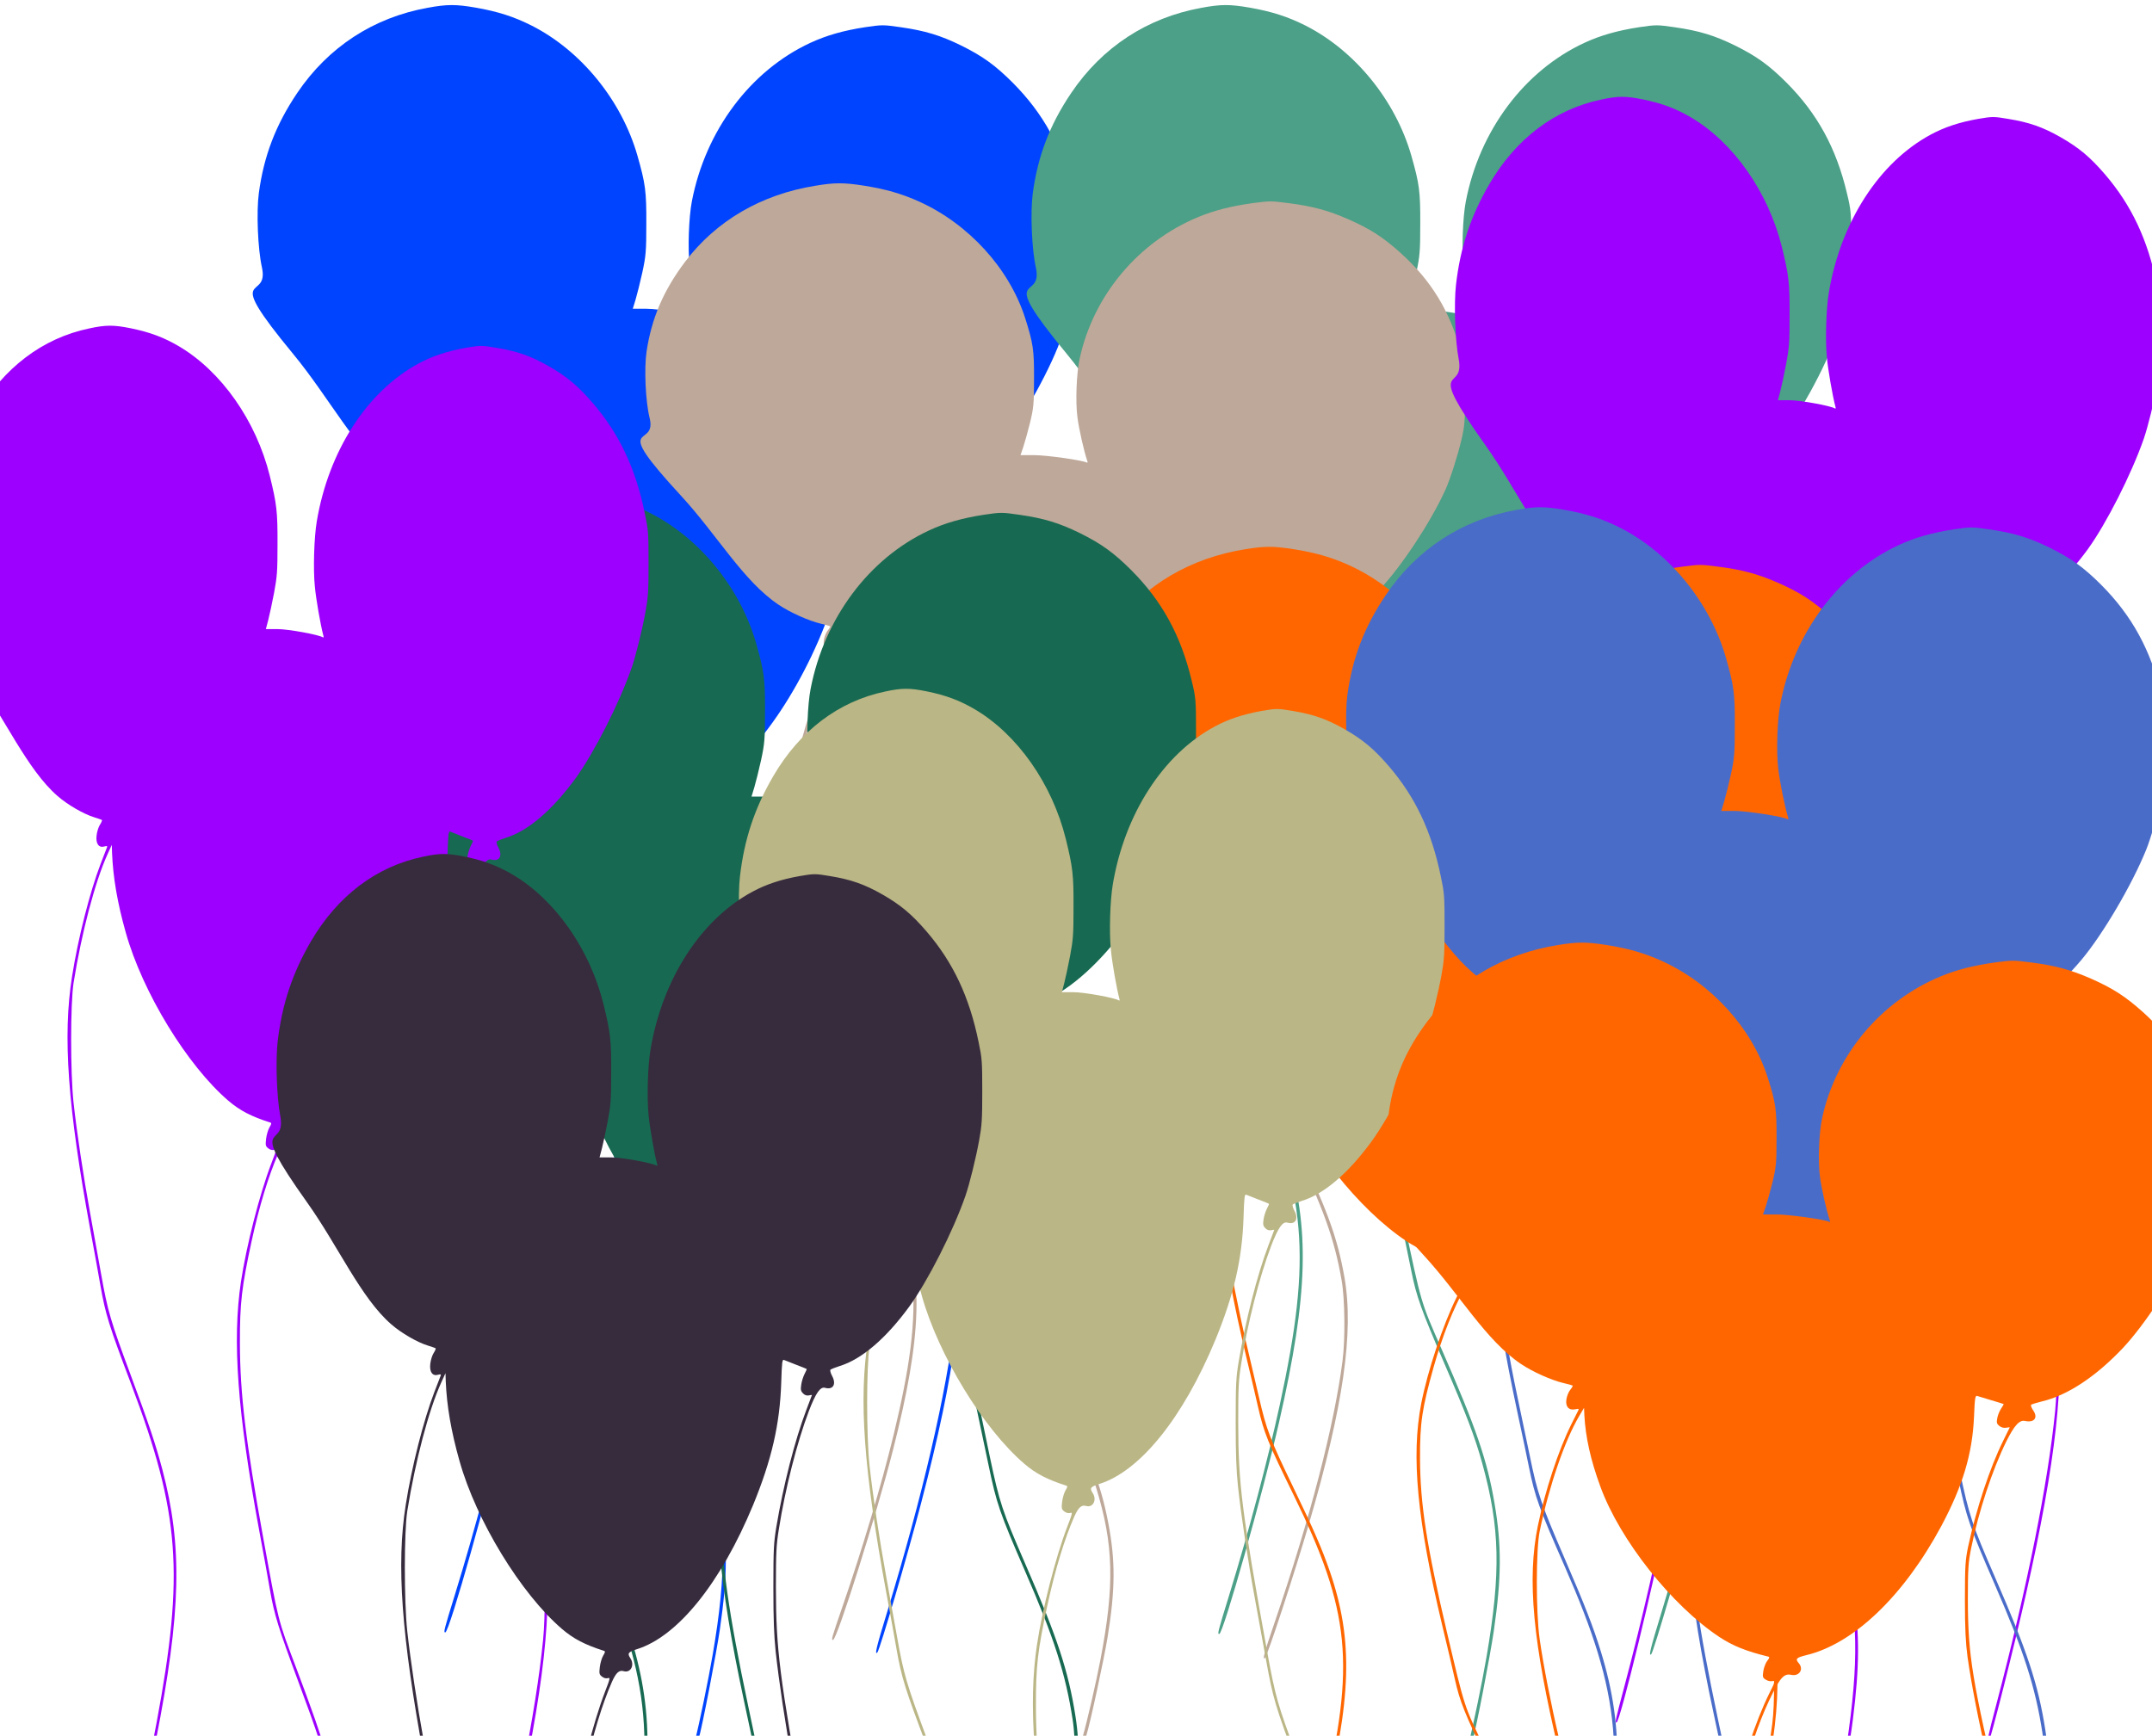
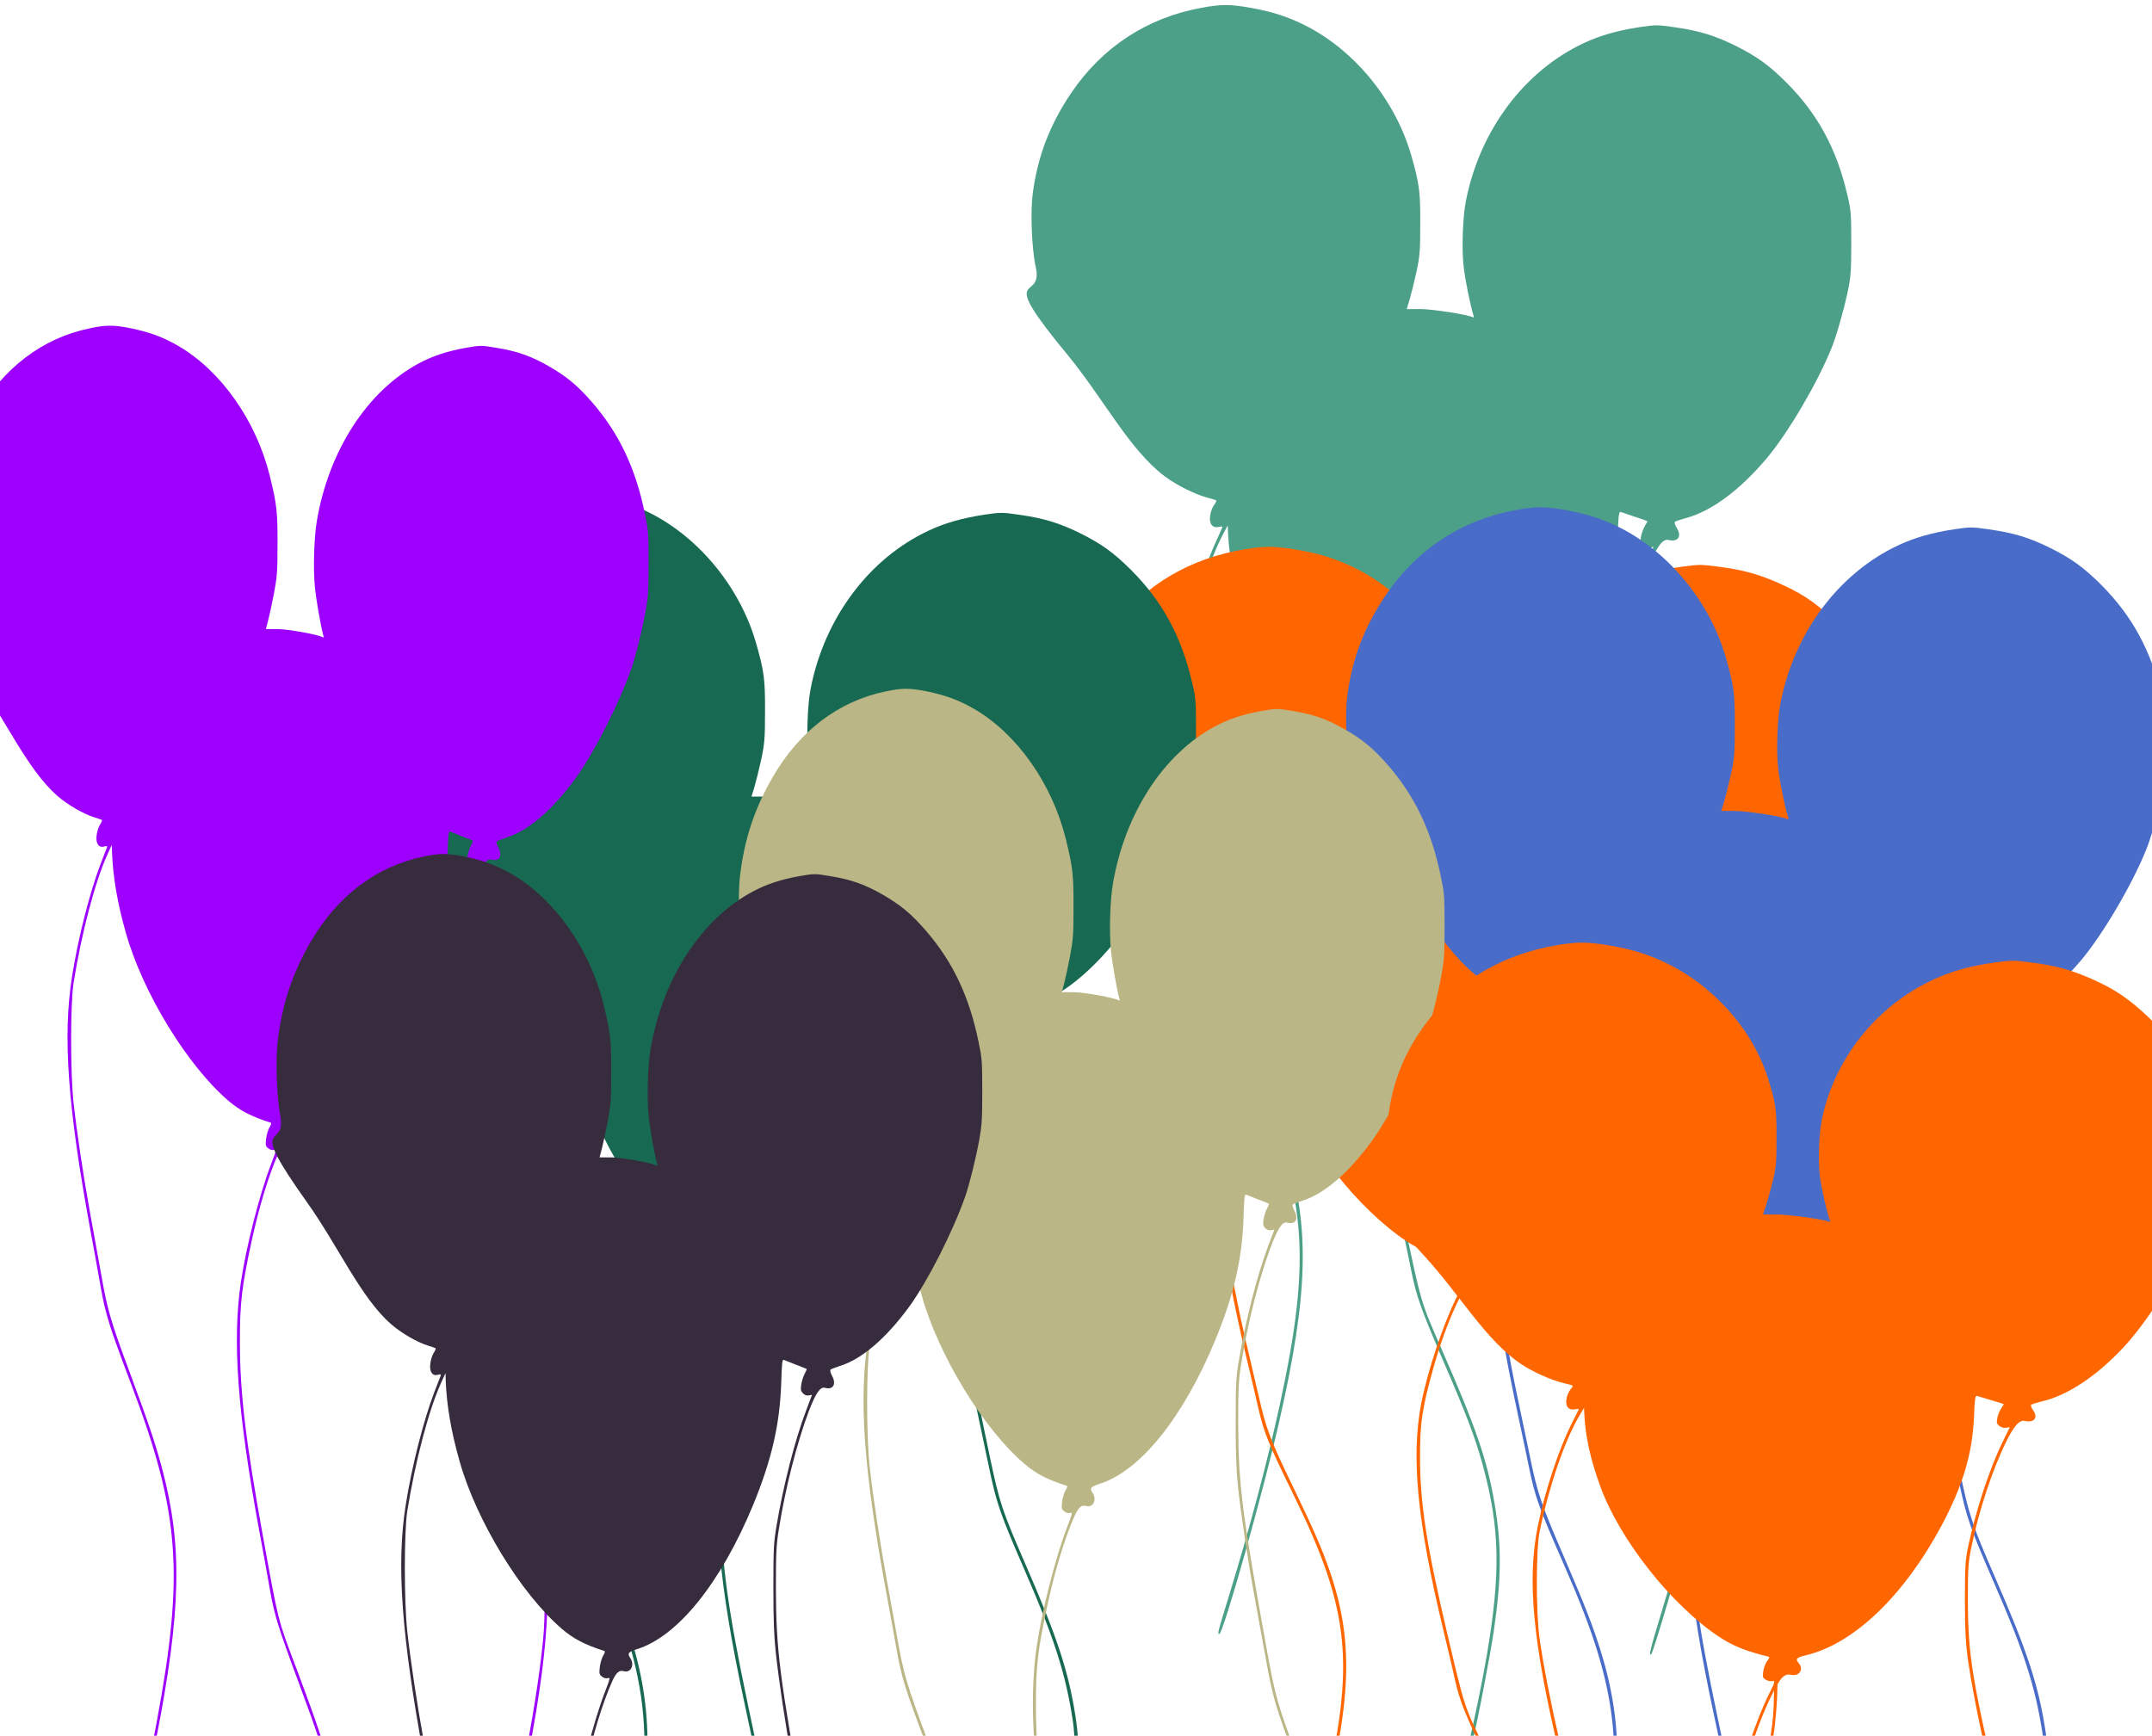
<svg xmlns="http://www.w3.org/2000/svg" viewBox="0 0 3000 2420">
  <g transform="matrix(0.205, 0, 0, -0.203, 68.859, 2555.105)" fill="#000000" stroke="none" style="">
-     <path d="M 2571.199 12532.943 C 2203.199 12466.01 1896.199 12263.21 1686.199 11949.521 C 1539.199 11729.738 1458.199 11515.95 1424.199 11260.203 C 1407.199 11130.331 1417.199 10876.582 1445.199 10750.707 C 1498.199 10504.95 1162.903 10760.846 1657.199 10156.295 C 1904.761 9853.513 2081.199 9499.944 2322.199 9318.124 C 2401.199 9258.183 2528.199 9194.246 2611.199 9172.268 C 2642.199 9164.276 2670.199 9155.285 2672.199 9153.287 C 2675.199 9151.289 2668.199 9136.304 2656.199 9120.32 C 2645.199 9105.334 2633.199 9072.367 2630.199 9047.392 C 2622.199 8991.447 2647.199 8960.478 2691.199 8971.467 C 2711.199 8976.462 2716.199 8975.463 2712.199 8965.473 C 2709.199 8958.48 2686.199 8907.53 2662.199 8852.584 C 2577.199 8659.775 2484.199 8343.088 2436.199 8077.351 C 2361.199 7667.757 2402.199 7180.239 2580.199 6338.072 C 2611.199 6193.215 2647.199 6020.386 2660.199 5954.451 C 2700.199 5754.649 2728.199 5677.725 2903.199 5275.124 C 3288.199 4389 3324.199 3975.409 3104.199 2948.425 C 3022.199 2566.803 2893.199 2078.286 2759.199 1639.72 C 2682.199 1387.969 2679.199 1374.982 2692.199 1374.982 C 2719.199 1374.982 2991.199 2349.018 3099.199 2828.544 C 3298.199 3709.672 3310.199 4159.227 3149.199 4689.703 C 3095.199 4865.529 3043.199 5001.394 2900.199 5336.063 C 2741.199 5707.696 2717.199 5778.625 2666.199 6030.376 C 2644.199 6137.271 2605.199 6324.086 2580.199 6444.966 C 2525.199 6707.706 2473.199 7010.407 2448.199 7209.21 C 2422.199 7419.003 2423.199 7892.534 2448.199 8033.395 C 2512.199 8381.051 2618.199 8729.706 2716.199 8917.52 L 2750.199 8982.456 L 2752.199 8927.51 C 2760.199 8758.677 2794.199 8583.85 2861.199 8378.054 C 2993.199 7969.458 3345.199 7466.955 3670.199 7224.195 C 3761.199 7156.263 3851.199 7115.303 4003.199 7073.345 C 4013.199 7070.348 4011.199 7062.355 3996.199 7041.376 C 3985.199 7025.392 3973.199 6990.427 3969.199 6962.454 C 3963.199 6917.499 3965.199 6910.506 3986.199 6896.519 C 3999.199 6886.529 4018.199 6882.533 4031.199 6885.53 C 4053.199 6891.524 4052.199 6886.529 4009.199 6789.625 C 3918.199 6582.83 3813.199 6227.182 3770.199 5977.429 C 3701.199 5573.828 3742.199 5083.313 3914.199 4271.117 C 3947.199 4115.271 3986.199 3931.453 3999.199 3862.521 C 4033.199 3690.691 4067.199 3596.784 4220.199 3238.139 C 4370.199 2888.485 4432.199 2724.647 4481.199 2544.825 C 4601.199 2106.258 4608.199 1797.564 4510.199 1220.135 C 4482.199 1054.299 4419.199 744.605 4390.199 632.716 C 4379.199 590.758 4402.199 599.749 4415.199 643.705 C 4440.199 730.619 4536.199 1234.121 4559.199 1394.962 C 4612.199 1762.598 4613.199 1983.38 4564.199 2272.094 C 4514.199 2569.8 4439.199 2788.583 4205.199 3328.05 C 4061.199 3658.723 4068.199 3634.746 3945.199 4224.163 C 3808.199 4881.513 3763.199 5207.191 3762.199 5555.846 C 3761.199 5832.572 3776.199 5942.463 3855.199 6260.149 C 3914.199 6495.916 3988.199 6707.706 4065.199 6860.555 C 4098.199 6924.492 4122.199 6943.473 4159.199 6933.483 C 4214.199 6920.496 4246.199 6976.44 4210.199 7023.394 C 4185.199 7056.361 4193.199 7065.352 4260.199 7084.334 C 4584.199 7171.248 4924.199 7538.884 5180.199 8076.352 C 5326.199 8386.046 5391.199 8629.805 5402.199 8915.522 C 5407.199 9059.38 5410.199 9078.361 5424.199 9073.366 C 5433.199 9070.369 5476.199 9055.384 5520.199 9040.399 C 5564.199 9026.412 5601.199 9012.426 5603.199 9011.427 C 5605.199 9010.428 5597.199 8994.444 5586.199 8976.462 C 5575.199 8957.481 5563.199 8924.513 5560.199 8902.535 C 5554.199 8869.568 5557.199 8858.578 5574.199 8843.593 C 5587.199 8831.605 5604.199 8826.61 5620.199 8829.607 C 5634.199 8832.604 5645.199 8833.603 5645.199 8832.604 C 5645.199 8831.605 5624.199 8783.653 5599.199 8726.709 C 5510.199 8522.911 5418.199 8210.22 5363.199 7923.504 C 5343.199 7815.61 5340.199 7774.651 5340.199 7508.914 C 5340.199 7286.134 5345.199 7179.24 5358.199 7069.349 C 5383.199 6868.547 5435.199 6565.847 5490.199 6305.105 C 5515.199 6184.224 5556.199 5990.416 5580.199 5874.531 C 5634.199 5613.788 5653.199 5556.845 5827.199 5152.245 C 6025.199 4693.699 6103.199 4447.942 6151.199 4132.254 C 6173.199 3993.392 6176.199 3682.699 6157.199 3517.862 C 6100.199 3019.355 5938.199 2314.053 5694.199 1505.852 C 5624.199 1275.081 5610.199 1217.138 5630.199 1237.118 C 5646.199 1253.102 5833.199 1896.466 5928.199 2264.102 C 6163.199 3171.205 6235.199 3737.645 6170.199 4157.229 C 6122.199 4466.923 6047.199 4696.696 5829.199 5201.197 C 5671.199 5568.833 5654.199 5619.783 5588.199 5935.47 C 5388.199 6896.519 5361.199 7081.337 5360.199 7508.914 C 5360.199 7750.674 5363.199 7798.627 5383.199 7908.518 C 5434.199 8190.24 5526.199 8504.928 5621.199 8723.712 C 5676.199 8847.589 5711.199 8891.546 5749.199 8881.556 C 5812.199 8866.571 5839.199 8906.531 5804.199 8963.475 C 5792.199 8982.456 5786.199 9002.436 5791.199 9006.432 C 5796.199 9010.428 5828.199 9021.417 5863.199 9031.407 C 6037.199 9077.362 6230.199 9221.22 6415.199 9442.001 C 6561.199 9617.827 6759.199 9956.492 6857.199 10201.25 C 6889.199 10281.171 6940.199 10460.993 6966.199 10585.87 C 6987.199 10686.77 6990.199 10727.729 6990.199 10920.539 C 6990.199 11126.335 6988.199 11147.314 6961.199 11259.204 C 6888.199 11570.895 6759.199 11807.661 6550.199 12019.451 C 6431.199 12139.333 6346.199 12201.272 6200.199 12274.199 C 6061.199 12343.131 5955.199 12376.099 5787.199 12400.075 C 5671.199 12417.058 5662.199 12417.058 5548.199 12400.075 C 5399.199 12377.098 5283.199 12343.131 5176.199 12293.181 C 4767.199 12102.369 4462.199 11690.777 4369.199 11205.257 C 4348.199 11096.365 4340.199 10877.581 4354.199 10758.699 C 4363.199 10672.784 4399.199 10493.961 4421.199 10422.032 C 4425.199 10412.042 4423.199 10406.048 4418.199 10409.045 C 4389.199 10427.027 4144.199 10465.988 4060.199 10465.988 L 3967.199 10465.988 L 3986.199 10528.926 C 3996.199 10562.892 4017.199 10646.809 4032.199 10715.741 C 4056.199 10828.63 4059.199 10860.598 4059.199 11050.41 C 4060.199 11274.189 4053.199 11325.138 3998.199 11519.946 C 3890.199 11898.571 3615.199 12239.234 3279.199 12411.064 C 3159.199 12472.004 3052.199 12506.969 2901.199 12533.942 C 2765.199 12557.919 2703.199 12557.919 2571.199 12532.943 Z" style="fill: rgb(0, 68, 255); transform-origin: 1336.13px 6578.68px;" />
    <path d="M 7834.164 12532.926 C 7466.164 12465.926 7159.164 12262.926 6949.164 11948.926 C 6802.164 11728.926 6721.164 11514.926 6687.164 11258.926 C 6670.164 11128.926 6680.164 10874.926 6708.164 10748.926 C 6761.164 10502.926 6425.868 10759.075 6920.164 10153.926 C 7167.726 9850.845 7344.164 9496.926 7585.164 9314.926 C 7664.164 9254.926 7791.164 9190.926 7874.164 9168.926 C 7905.164 9160.926 7933.164 9151.926 7935.164 9149.926 C 7938.164 9147.926 7931.164 9132.926 7919.164 9116.926 C 7908.164 9101.926 7896.164 9068.926 7893.164 9043.926 C 7885.164 8987.926 7910.164 8956.926 7954.164 8967.926 C 7974.164 8972.926 7979.164 8971.926 7975.164 8961.926 C 7972.164 8954.926 7949.164 8903.926 7925.164 8848.926 C 7840.164 8655.926 7747.164 8338.926 7699.164 8072.926 C 7624.164 7662.926 7665.164 7174.926 7843.164 6331.926 C 7874.164 6186.926 7910.164 6013.926 7923.164 5947.926 C 7963.164 5747.926 7991.164 5670.926 8166.164 5267.926 C 8551.164 4380.926 8587.164 3966.926 8367.164 2938.926 C 8285.164 2556.926 8156.164 2067.926 8022.164 1628.926 C 7945.164 1376.926 7942.164 1363.926 7955.164 1363.926 C 7982.164 1363.926 8254.164 2338.926 8362.164 2818.926 C 8561.164 3700.926 8573.164 4150.926 8412.164 4681.926 C 8358.164 4857.926 8306.164 4993.926 8163.164 5328.926 C 8004.164 5700.926 7980.164 5771.926 7929.164 6023.926 C 7907.164 6130.926 7868.164 6317.926 7843.164 6438.926 C 7788.164 6701.926 7736.164 7004.926 7711.164 7203.926 C 7685.164 7413.926 7686.164 7887.926 7711.164 8028.926 C 7775.164 8376.926 7881.164 8725.926 7979.164 8913.926 L 8013.164 8978.926 L 8015.164 8923.926 C 8023.164 8754.926 8057.164 8579.926 8124.164 8373.926 C 8256.164 7964.926 8608.164 7461.926 8933.164 7218.926 C 9024.164 7150.926 9114.164 7109.926 9266.164 7067.926 C 9276.164 7064.926 9274.164 7056.926 9259.164 7035.926 C 9248.164 7019.926 9236.164 6984.926 9232.164 6956.926 C 9226.164 6911.926 9228.164 6904.926 9249.164 6890.926 C 9262.164 6880.926 9281.164 6876.926 9294.164 6879.926 C 9316.164 6885.926 9315.164 6880.926 9272.164 6783.926 C 9181.164 6576.926 9076.164 6220.926 9033.164 5970.926 C 8964.164 5566.926 9005.164 5075.926 9177.164 4262.926 C 9210.164 4106.926 9249.164 3922.926 9262.164 3853.926 C 9296.164 3681.926 9330.164 3587.926 9483.164 3228.926 C 9633.164 2878.926 9695.164 2714.926 9744.164 2534.926 C 9864.164 2095.926 9871.164 1786.926 9773.164 1208.926 C 9745.164 1042.926 9682.164 732.926 9653.164 620.926 C 9642.164 578.926 9665.164 587.926 9678.164 631.926 C 9703.164 718.926 9799.164 1222.926 9822.164 1383.926 C 9875.164 1751.926 9876.164 1972.926 9827.164 2261.926 C 9777.164 2559.926 9702.164 2778.926 9468.164 3318.926 C 9324.164 3649.926 9331.164 3625.926 9208.164 4215.926 C 9071.164 4873.926 9026.164 5199.926 9025.164 5548.926 C 9024.164 5825.926 9039.164 5935.926 9118.164 6253.926 C 9177.164 6489.926 9251.164 6701.926 9328.164 6854.926 C 9361.164 6918.926 9385.164 6937.926 9422.164 6927.926 C 9477.164 6914.926 9509.164 6970.926 9473.164 7017.926 C 9448.164 7050.926 9456.164 7059.926 9523.164 7078.926 C 9847.164 7165.926 10187.164 7533.926 10443.164 8071.926 C 10589.164 8381.926 10654.164 8625.926 10665.164 8911.926 C 10670.164 9055.926 10673.164 9074.926 10687.164 9069.926 C 10696.164 9066.926 10739.164 9051.926 10783.164 9036.926 C 10827.164 9022.926 10864.164 9008.926 10866.164 9007.926 C 10868.164 9006.926 10860.164 8990.926 10849.164 8972.926 C 10838.164 8953.926 10826.164 8920.926 10823.164 8898.926 C 10817.164 8865.926 10820.164 8854.926 10837.164 8839.926 C 10850.164 8827.926 10867.164 8822.926 10883.164 8825.926 C 10897.164 8828.926 10908.164 8829.926 10908.164 8828.926 C 10908.164 8827.926 10887.164 8779.926 10862.164 8722.926 C 10773.164 8518.926 10681.164 8205.926 10626.164 7918.926 C 10606.164 7810.926 10603.164 7769.926 10603.164 7503.926 C 10603.164 7280.926 10608.164 7173.926 10621.164 7063.926 C 10646.164 6862.926 10698.164 6559.926 10753.164 6298.926 C 10778.164 6177.926 10819.164 5983.926 10843.164 5867.926 C 10897.164 5606.926 10916.164 5549.926 11090.164 5144.926 C 11288.164 4685.926 11366.164 4439.926 11414.164 4123.926 C 11436.164 3984.926 11439.164 3673.926 11420.164 3508.926 C 11363.164 3009.926 11201.164 2303.926 10957.164 1494.926 C 10887.164 1263.926 10873.164 1205.926 10893.164 1225.926 C 10909.164 1241.926 11096.164 1885.926 11191.164 2253.926 C 11426.164 3161.926 11498.164 3728.926 11433.164 4148.926 C 11385.164 4458.926 11310.164 4688.926 11092.164 5193.926 C 10934.164 5561.926 10917.164 5612.926 10851.164 5928.926 C 10651.164 6890.926 10624.164 7075.926 10623.164 7503.926 C 10623.164 7745.926 10626.164 7793.926 10646.164 7903.926 C 10697.164 8185.926 10789.164 8500.926 10884.164 8719.926 C 10939.164 8843.926 10974.164 8887.926 11012.164 8877.926 C 11075.164 8862.926 11102.164 8902.926 11067.164 8959.926 C 11055.164 8978.926 11049.164 8998.926 11054.164 9002.926 C 11059.164 9006.926 11091.164 9017.926 11126.164 9027.926 C 11300.164 9073.926 11493.164 9217.926 11678.164 9438.926 C 11824.164 9614.926 12022.164 9953.926 12120.164 10198.926 C 12152.164 10278.926 12203.164 10458.926 12229.164 10583.926 C 12250.164 10684.926 12253.164 10725.926 12253.164 10918.926 C 12253.164 11124.926 12251.164 11145.926 12224.164 11257.926 C 12151.164 11569.926 12022.164 11806.926 11813.164 12018.926 C 11694.164 12138.926 11609.164 12200.926 11463.164 12273.926 C 11324.164 12342.926 11218.164 12375.926 11050.164 12399.926 C 10934.164 12416.926 10925.164 12416.926 10811.164 12399.926 C 10662.164 12376.926 10546.164 12342.926 10439.164 12292.926 C 10030.164 12101.926 9725.164 11689.926 9632.164 11203.926 C 9611.164 11094.926 9603.164 10875.926 9617.164 10756.926 C 9626.164 10670.926 9662.164 10491.926 9684.164 10419.926 C 9688.164 10409.926 9686.164 10403.926 9681.164 10406.926 C 9652.164 10424.926 9407.164 10463.926 9323.164 10463.926 L 9230.164 10463.926 L 9249.164 10526.926 C 9259.164 10560.926 9280.164 10644.926 9295.164 10713.926 C 9319.164 10826.926 9322.164 10858.926 9322.164 11048.926 C 9323.164 11272.926 9316.164 11323.926 9261.164 11518.926 C 9153.164 11897.926 8878.164 12238.926 8542.164 12410.926 C 8422.164 12471.926 8315.164 12506.926 8164.164 12533.926 C 8028.164 12557.926 7966.164 12557.926 7834.164 12532.926 Z" style="fill: rgb(75, 160, 135);" />
-     <path d="M 5207.771 11310.9 C 4839.771 11250.985 4532.771 11069.453 4322.771 10788.66 C 4175.771 10591.926 4094.771 10400.559 4060.771 10171.631 C 4043.771 10055.38 4053.771 9828.241 4081.771 9715.566 C 4134.771 9495.582 3799.475 9724.642 4293.771 9183.49 C 4541.333 8912.462 4717.771 8595.971 4958.771 8433.219 C 5037.771 8379.564 5164.771 8322.332 5247.771 8302.659 C 5278.771 8295.505 5306.771 8287.456 5308.771 8285.669 C 5311.771 8283.88 5304.771 8270.467 5292.771 8256.158 C 5281.771 8242.745 5269.771 8213.234 5266.771 8190.878 C 5258.771 8140.8 5283.771 8113.08 5327.771 8122.916 C 5347.771 8127.387 5352.771 8126.493 5348.771 8117.551 C 5345.771 8111.291 5322.771 8065.684 5298.771 8016.5 C 5213.771 7843.912 5120.771 7560.436 5072.771 7322.566 C 4997.771 6955.925 5038.771 6519.534 5216.771 5765.685 C 5247.771 5636.02 5283.771 5481.315 5296.771 5422.295 C 5336.771 5243.446 5364.771 5174.59 5539.771 4814.209 C 5924.771 4021.013 5960.771 3650.796 5740.771 2731.512 C 5658.771 2389.911 5529.771 1952.625 5395.771 1560.05 C 5318.771 1334.701 5315.771 1323.076 5328.771 1323.076 C 5355.771 1323.076 5627.771 2194.964 5735.771 2624.203 C 5934.771 3412.926 5946.771 3815.336 5785.771 4290.182 C 5731.771 4447.568 5679.771 4569.185 5536.771 4868.758 C 5377.771 5201.417 5353.771 5264.908 5302.771 5490.258 C 5280.771 5585.942 5241.771 5753.166 5216.771 5861.37 C 5161.771 6096.557 5109.771 6367.512 5084.771 6545.468 C 5058.771 6733.259 5059.771 7157.13 5084.771 7283.219 C 5148.771 7594.416 5254.771 7906.508 5352.771 8074.626 L 5386.771 8132.753 L 5388.771 8083.569 C 5396.771 7932.442 5430.771 7775.948 5497.771 7591.734 C 5629.771 7225.988 5981.771 6776.182 6306.771 6558.881 C 6397.771 6498.072 6487.771 6461.408 6639.771 6423.85 C 6649.771 6421.167 6647.771 6414.014 6632.771 6395.234 C 6621.771 6380.927 6609.771 6349.627 6605.771 6324.589 C 6599.771 6284.347 6601.771 6278.089 6622.771 6265.569 C 6635.771 6256.626 6654.771 6253.049 6667.771 6255.732 C 6689.771 6261.098 6688.771 6256.626 6645.771 6169.884 C 6554.771 5984.775 6449.771 5666.425 6406.771 5442.864 C 6337.771 5081.588 6378.771 4642.514 6550.771 3915.492 C 6583.771 3775.99 6622.771 3611.449 6635.771 3549.746 C 6669.771 3395.936 6703.771 3311.877 6856.771 2990.842 C 7006.771 2677.857 7068.771 2531.201 7117.771 2370.237 C 7237.771 1977.663 7244.771 1701.342 7146.771 1184.467 C 7118.771 1036.024 7055.771 758.807 7026.771 658.652 C 7015.771 621.093 7038.771 629.141 7051.771 668.488 C 7076.771 746.288 7172.771 1196.987 7195.771 1340.961 C 7248.771 1670.042 7249.771 1867.671 7200.771 2126.108 C 7150.771 2392.593 7075.771 2588.432 6841.771 3071.325 C 6697.771 3367.321 6704.771 3345.859 6581.771 3873.463 C 6444.771 4461.876 6399.771 4753.4 6398.771 5065.492 C 6397.771 5313.197 6412.771 5411.564 6491.771 5695.934 C 6550.771 5906.976 6624.771 6096.557 6701.771 6233.376 C 6734.771 6290.607 6758.771 6307.598 6795.771 6298.656 C 6850.771 6287.031 6882.771 6337.108 6846.771 6379.138 C 6821.771 6408.648 6829.771 6416.696 6896.771 6433.687 C 7220.771 6511.486 7560.771 6840.569 7816.771 7321.672 C 7962.771 7598.888 8027.771 7817.084 8038.771 8072.838 C 8043.771 8201.609 8046.771 8218.6 8060.771 8214.129 C 8069.771 8211.446 8112.771 8198.032 8156.771 8184.618 C 8200.771 8172.1 8237.771 8159.58 8239.771 8158.685 C 8241.771 8157.791 8233.771 8143.483 8222.771 8127.387 C 8211.771 8110.396 8199.771 8080.886 8196.771 8061.213 C 8190.771 8031.702 8193.771 8021.866 8210.771 8008.453 C 8223.771 7997.722 8240.771 7993.25 8256.771 7995.933 C 8270.771 7998.615 8281.771 7999.51 8281.771 7998.615 C 8281.771 7997.722 8260.771 7954.797 8235.771 7903.826 C 8146.771 7721.399 8054.771 7441.5 7999.771 7184.852 C 7979.771 7088.274 7976.771 7051.61 7976.771 6813.74 C 7976.771 6614.324 7981.771 6518.641 7994.771 6420.274 C 8019.771 6240.529 8071.771 5969.573 8126.771 5736.176 C 8151.771 5627.972 8192.771 5454.488 8216.771 5350.755 C 8270.771 5117.358 8289.771 5066.385 8463.771 4704.217 C 8661.771 4293.758 8739.771 4073.774 8787.771 3791.192 C 8809.771 3666.893 8812.771 3388.782 8793.771 3241.232 C 8736.771 2795.003 8574.771 2163.666 8330.771 1440.221 C 8260.771 1233.651 8246.771 1181.785 8266.771 1199.669 C 8282.771 1213.978 8469.771 1789.871 8564.771 2118.954 C 8799.771 2930.928 8871.771 3437.966 8806.771 3813.549 C 8758.771 4090.764 8683.771 4296.44 8465.771 4748.035 C 8307.771 5077.116 8290.771 5122.723 8224.771 5405.304 C 8024.771 6265.569 7997.771 6431.003 7996.771 6813.74 C 7996.771 7030.148 7999.771 7073.072 8019.771 7171.439 C 8070.771 7423.616 8162.771 7705.303 8257.771 7901.143 C 8312.771 8012.029 8347.771 8051.376 8385.771 8042.433 C 8448.771 8029.02 8475.771 8064.79 8440.771 8115.762 C 8428.771 8132.753 8422.771 8150.638 8427.771 8154.214 C 8432.771 8157.791 8464.771 8167.629 8499.771 8176.571 C 8673.771 8217.705 8866.771 8346.477 9051.771 8544.106 C 9197.771 8701.493 9395.771 9004.641 9493.771 9223.731 C 9525.771 9295.271 9576.771 9456.236 9602.771 9568.016 C 9623.771 9658.334 9626.771 9694.999 9626.771 9867.588 C 9626.771 10051.802 9624.771 10070.582 9597.771 10170.737 C 9524.771 10449.742 9395.771 10661.678 9186.771 10851.258 C 9067.771 10958.567 8982.771 11014.01 8836.771 11079.29 C 8697.771 11140.993 8591.771 11170.504 8423.771 11191.965 C 8307.771 11207.167 8298.771 11207.167 8184.771 11191.965 C 8035.771 11171.397 7919.771 11140.993 7812.771 11096.281 C 7403.771 10925.48 7098.771 10557.051 7005.771 10122.447 C 6984.771 10024.975 6976.771 9829.135 6990.771 9722.721 C 6999.771 9645.815 7035.771 9485.745 7057.771 9421.36 C 7061.771 9412.418 7059.771 9407.051 7054.771 9409.734 C 7025.771 9425.831 6780.771 9460.707 6696.771 9460.707 L 6603.771 9460.707 L 6622.771 9517.044 C 6632.771 9547.448 6653.771 9622.565 6668.771 9684.268 C 6692.771 9785.317 6695.771 9813.933 6695.771 9983.84 C 6696.771 10184.151 6689.771 10229.757 6634.771 10404.135 C 6526.771 10743.054 6251.771 11047.992 5915.771 11201.802 C 5795.771 11256.351 5688.771 11287.649 5537.771 11311.794 C 5401.771 11333.256 5339.771 11333.256 5207.771 11310.9 Z" style="fill: rgb(190, 168, 153);" />
-     <path d="M 10552.659 11902.774 C 10235.851 11835.907 9971.558 11633.308 9790.771 11319.929 C 9664.221 11100.364 9594.489 10886.787 9565.218 10631.293 C 9550.583 10501.55 9559.192 10248.052 9583.297 10122.301 C 9628.924 9876.787 9340.271 10132.43 9765.806 9528.477 C 9978.929 9225.995 10130.823 8872.776 10338.297 8691.136 C 10406.307 8631.254 10515.64 8567.381 10587.094 8545.424 C 10613.782 8537.44 10637.887 8528.458 10639.608 8526.462 C 10642.191 8524.466 10636.165 8509.495 10625.834 8493.527 C 10616.364 8478.557 10606.034 8445.622 10603.451 8420.671 C 10596.564 8364.782 10618.086 8333.843 10655.965 8344.822 C 10673.183 8349.812 10677.487 8348.814 10674.044 8338.833 C 10671.461 8331.847 10651.661 8280.948 10630.999 8226.057 C 10557.824 8033.438 10477.761 7717.065 10436.438 7451.591 C 10371.872 7042.401 10407.168 6555.366 10560.407 5714.032 C 10587.094 5569.319 10618.086 5396.661 10629.278 5330.791 C 10663.713 5131.187 10687.818 5054.339 10838.474 4652.135 C 11169.916 3766.889 11200.908 3353.707 11011.513 2327.739 C 10940.92 1946.494 10829.865 1458.461 10714.506 1020.329 C 10648.217 768.827 10645.635 755.853 10656.826 755.853 C 10680.07 755.853 10914.232 1728.925 11007.208 2207.976 C 11178.525 3088.233 11188.856 3537.343 11050.253 4067.294 C 11003.765 4242.946 10958.998 4378.677 10835.891 4713.015 C 10699.01 5084.279 10678.348 5155.139 10634.443 5406.641 C 10615.503 5513.429 10581.929 5700.06 10560.407 5820.821 C 10513.058 6083.301 10468.291 6385.702 10446.769 6584.308 C 10424.386 6793.893 10425.247 7266.956 10446.769 7407.678 C 10501.866 7754.99 10593.12 8103.3 10677.487 8290.928 L 10706.758 8355.8 L 10708.48 8300.908 C 10715.367 8132.243 10744.637 7957.588 10802.316 7751.996 C 10915.954 7343.804 11218.987 6841.798 11498.776 6599.279 C 11577.117 6531.413 11654.597 6490.494 11785.452 6448.577 C 11794.061 6445.583 11792.339 6437.599 11779.426 6416.641 C 11769.956 6400.672 11759.625 6365.741 11756.182 6337.797 C 11751.017 6292.886 11752.738 6285.9 11770.817 6271.927 C 11782.009 6261.947 11798.365 6257.955 11809.557 6260.949 C 11828.497 6266.937 11827.636 6261.947 11790.617 6165.139 C 11712.277 5958.548 11621.883 5603.252 11584.865 5353.746 C 11525.464 4950.544 11560.76 4460.515 11708.833 3649.122 C 11737.242 3493.43 11770.817 3309.794 11782.009 3240.931 C 11811.279 3069.271 11840.549 2975.456 11972.265 2617.166 C 12101.399 2267.858 12154.774 2104.182 12196.957 1924.538 C 12300.264 1486.406 12306.29 1178.016 12221.923 601.159 C 12197.818 435.487 12143.582 126.1 12118.616 14.321 C 12109.147 -27.596 12128.947 -18.614 12140.139 25.3 C 12161.661 112.128 12244.306 615.131 12264.107 775.813 C 12309.734 1143.086 12310.595 1363.649 12268.411 1652.077 C 12225.367 1949.488 12160.8 2168.055 11959.352 2706.988 C 11835.384 3037.334 11841.41 3013.381 11735.521 3602.215 C 11617.579 4258.914 11578.839 4584.27 11577.978 4932.58 C 11577.117 5209.032 11590.03 5318.815 11658.04 5636.186 C 11708.833 5871.72 11772.539 6083.301 11838.827 6235.998 C 11867.237 6299.872 11887.898 6318.834 11919.751 6308.854 C 11967.1 6295.88 11994.648 6351.769 11963.656 6398.676 C 11942.134 6431.611 11949.021 6440.593 12006.701 6459.556 C 12285.629 6546.384 12578.331 6913.656 12798.719 7450.593 C 12924.409 7759.98 12980.367 8003.498 12989.836 8288.932 C 12994.141 8432.648 12996.723 8451.61 13008.776 8446.62 C 13016.524 8443.626 13053.542 8428.655 13091.421 8413.685 C 13129.3 8399.713 13161.153 8385.74 13162.875 8384.742 C 13164.597 8383.744 13157.71 8367.776 13148.24 8349.812 C 13138.77 8330.849 13128.44 8297.914 13125.857 8275.958 C 13120.692 8243.023 13123.274 8232.045 13137.909 8217.075 C 13149.101 8205.098 13163.736 8200.108 13177.51 8203.102 C 13189.563 8206.096 13199.032 8207.094 13199.032 8206.096 C 13199.032 8205.098 13180.954 8157.193 13159.432 8100.306 C 13082.812 7896.709 13003.611 7584.328 12956.262 7297.895 C 12939.044 7190.109 12936.461 7149.19 12936.461 6883.715 C 12936.461 6661.156 12940.766 6554.368 12951.957 6444.585 C 12973.479 6243.983 13018.246 5941.581 13065.595 5681.097 C 13087.117 5560.337 13122.413 5366.72 13143.075 5250.949 C 13189.563 4990.465 13205.92 4933.578 13355.714 4529.379 C 13526.17 4071.286 13593.32 3825.772 13634.642 3510.397 C 13653.582 3371.672 13656.165 3061.286 13639.808 2896.612 C 13590.737 2398.599 13451.273 1693.994 13241.216 886.594 C 13180.954 656.05 13168.901 598.165 13186.119 618.125 C 13199.893 634.094 13360.88 1276.821 13442.664 1644.093 C 13644.973 2550.298 13706.957 3116.178 13650.999 3535.347 C 13609.677 3844.735 13545.11 4074.28 13357.436 4578.282 C 13221.416 4945.554 13206.78 4996.453 13149.962 5311.829 C 12977.784 6271.927 12954.54 6456.561 12953.679 6883.715 C 12953.679 7125.237 12956.262 7173.142 12973.479 7282.925 C 13017.385 7564.367 13096.587 7878.745 13178.371 8097.312 C 13225.72 8221.067 13255.851 8264.98 13288.565 8254.999 C 13342.801 8240.029 13366.045 8279.95 13335.914 8336.837 C 13325.583 8355.8 13320.418 8375.76 13324.722 8379.752 C 13329.027 8383.744 13356.575 8394.723 13386.706 8404.703 C 13536.501 8450.612 13702.653 8594.327 13861.917 8814.89 C 13987.607 8990.543 14158.063 9328.872 14242.43 9573.388 C 14269.979 9653.23 14313.884 9832.874 14336.267 9957.627 C 14354.346 10058.427 14356.929 10099.346 14356.929 10291.965 C 14356.929 10497.558 14355.207 10518.516 14331.963 10630.295 C 14269.118 10941.678 14158.063 11178.21 13978.137 11389.791 C 13875.692 11509.553 13802.516 11571.431 13676.826 11644.286 C 13557.162 11713.15 13465.908 11746.085 13321.279 11770.037 C 13221.416 11787.004 13213.668 11787.004 13115.526 11770.037 C 12987.254 11747.083 12887.391 11713.15 12795.275 11663.249 C 12443.172 11472.626 12180.6 11061.441 12100.538 10576.402 C 12082.459 10467.617 12075.572 10249.05 12087.624 10130.285 C 12095.372 10044.455 12126.364 9865.809 12145.304 9793.951 C 12148.747 9783.971 12147.026 9777.983 12142.721 9780.977 C 12117.755 9798.941 11906.838 9837.864 11834.523 9837.864 L 11754.46 9837.864 L 11770.817 9900.74 C 11779.426 9934.673 11797.505 10018.507 11810.418 10087.37 C 11831.079 10200.147 11833.662 10232.084 11833.662 10421.708 C 11834.523 10645.265 11828.497 10696.164 11781.148 10890.779 C 11688.172 11269.03 11451.427 11609.356 11162.168 11781.016 C 11058.861 11841.895 10966.746 11876.826 10836.752 11903.773 C 10719.671 11927.725 10666.296 11927.725 10552.659 11902.774 Z" style="fill: rgb(157, 0, 255);" />
    <path d="M 8129.637 8814.09 C 7761.637 8754.175 7454.637 8572.643 7244.637 8291.85 C 7097.637 8095.116 7016.637 7903.749 6982.637 7674.821 C 6965.637 7558.57 6975.637 7331.431 7003.637 7218.756 C 7056.637 6998.772 6721.341 7227.832 7215.637 6686.68 C 7463.199 6415.652 7639.637 6099.161 7880.637 5936.409 C 7959.637 5882.754 8086.637 5825.522 8169.637 5805.849 C 8200.637 5798.695 8228.637 5790.646 8230.637 5788.859 C 8233.637 5787.07 8226.637 5773.657 8214.637 5759.348 C 8203.637 5745.935 8191.637 5716.424 8188.637 5694.068 C 8180.637 5643.99 8205.637 5616.27 8249.637 5626.106 C 8269.637 5630.577 8274.637 5629.683 8270.637 5620.741 C 8267.637 5614.481 8244.637 5568.874 8220.637 5519.69 C 8135.637 5347.102 8042.637 5063.626 7994.637 4825.756 C 7919.637 4459.115 7960.637 4022.724 8138.637 3268.875 C 8169.637 3139.21 8205.637 2984.505 8218.637 2925.485 C 8258.637 2746.636 8286.637 2677.78 8461.637 2317.399 C 8846.637 1524.203 8882.637 1153.986 8662.637 234.702 C 8580.637 -106.899 8451.637 -544.185 8317.637 -936.76 C 8240.637 -1162.109 8237.637 -1173.734 8250.637 -1173.734 C 8277.637 -1173.734 8549.637 -301.846 8657.637 127.393 C 8856.637 916.116 8868.637 1318.526 8707.637 1793.372 C 8653.637 1950.758 8601.637 2072.375 8458.637 2371.948 C 8299.637 2704.607 8275.637 2768.098 8224.637 2993.448 C 8202.637 3089.132 8163.637 3256.356 8138.637 3364.56 C 8083.637 3599.747 8031.637 3870.702 8006.637 4048.658 C 7980.637 4236.449 7981.637 4660.32 8006.637 4786.409 C 8070.637 5097.606 8176.637 5409.698 8274.637 5577.816 L 8308.637 5635.943 L 8310.637 5586.759 C 8318.637 5435.632 8352.637 5279.138 8419.637 5094.924 C 8551.637 4729.178 8903.637 4279.372 9228.637 4062.071 C 9319.637 4001.262 9409.637 3964.598 9561.637 3927.04 C 9571.637 3924.357 9569.637 3917.204 9554.637 3898.424 C 9543.637 3884.117 9531.637 3852.817 9527.637 3827.779 C 9521.637 3787.537 9523.637 3781.279 9544.637 3768.759 C 9557.637 3759.816 9576.637 3756.239 9589.637 3758.922 C 9611.637 3764.288 9610.637 3759.816 9567.637 3673.074 C 9476.637 3487.965 9371.637 3169.615 9328.637 2946.054 C 9259.637 2584.778 9300.637 2145.704 9472.637 1418.682 C 9505.637 1279.18 9544.637 1114.639 9557.637 1052.936 C 9591.637 899.126 9625.637 815.067 9778.637 494.032 C 9928.637 181.047 9990.637 34.391 10039.637 -126.573 C 10159.637 -519.147 10166.637 -795.468 10068.637 -1312.343 C 10040.637 -1460.786 9977.637 -1738.003 9948.637 -1838.158 C 9937.637 -1875.717 9960.637 -1867.669 9973.637 -1828.322 C 9998.637 -1750.522 10094.637 -1299.823 10117.637 -1155.849 C 10170.637 -826.768 10171.637 -629.139 10122.637 -370.702 C 10072.637 -104.217 9997.637 91.622 9763.637 574.515 C 9619.637 870.511 9626.637 849.049 9503.637 1376.653 C 9366.637 1965.066 9321.637 2256.59 9320.637 2568.682 C 9319.637 2816.387 9334.637 2914.754 9413.637 3199.124 C 9472.637 3410.166 9546.637 3599.747 9623.637 3736.566 C 9656.637 3793.797 9680.637 3810.788 9717.637 3801.846 C 9772.637 3790.221 9804.637 3840.298 9768.637 3882.328 C 9743.637 3911.838 9751.637 3919.886 9818.637 3936.877 C 10142.637 4014.676 10482.637 4343.759 10738.637 4824.862 C 10884.637 5102.078 10949.637 5320.274 10960.637 5576.028 C 10965.637 5704.799 10968.637 5721.79 10982.637 5717.319 C 10991.637 5714.636 11034.637 5701.222 11078.637 5687.808 C 11122.637 5675.29 11159.637 5662.77 11161.637 5661.875 C 11163.637 5660.981 11155.637 5646.673 11144.637 5630.577 C 11133.637 5613.586 11121.637 5584.076 11118.637 5564.403 C 11112.637 5534.892 11115.637 5525.056 11132.637 5511.643 C 11145.637 5500.912 11162.637 5496.44 11178.637 5499.123 C 11192.637 5501.805 11203.637 5502.7 11203.637 5501.805 C 11203.637 5500.912 11182.637 5457.987 11157.637 5407.016 C 11068.637 5224.589 10976.637 4944.69 10921.637 4688.042 C 10901.637 4591.464 10898.637 4554.8 10898.637 4316.93 C 10898.637 4117.514 10903.637 4021.831 10916.637 3923.464 C 10941.637 3743.719 10993.637 3472.763 11048.637 3239.366 C 11073.637 3131.162 11114.637 2957.678 11138.637 2853.945 C 11192.637 2620.548 11211.637 2569.575 11385.637 2207.407 C 11583.637 1796.948 11661.637 1576.964 11709.637 1294.382 C 11731.637 1170.083 11734.637 891.972 11715.637 744.422 C 11658.637 298.193 11496.637 -333.144 11252.637 -1056.589 C 11182.637 -1263.159 11168.637 -1315.025 11188.637 -1297.141 C 11204.637 -1282.832 11391.637 -706.939 11486.637 -377.856 C 11721.637 434.118 11793.637 941.156 11728.637 1316.739 C 11680.637 1593.954 11605.637 1799.63 11387.637 2251.225 C 11229.637 2580.306 11212.637 2625.913 11146.637 2908.494 C 10946.637 3768.759 10919.637 3934.193 10918.637 4316.93 C 10918.637 4533.338 10921.637 4576.262 10941.637 4674.629 C 10992.637 4926.806 11084.637 5208.493 11179.637 5404.333 C 11234.637 5515.219 11269.637 5554.566 11307.637 5545.623 C 11370.637 5532.21 11397.637 5567.98 11362.637 5618.952 C 11350.637 5635.943 11344.637 5653.828 11349.637 5657.404 C 11354.637 5660.981 11386.637 5670.819 11421.637 5679.761 C 11595.637 5720.895 11788.637 5849.667 11973.637 6047.296 C 12119.637 6204.683 12317.637 6507.831 12415.637 6726.921 C 12447.637 6798.461 12498.637 6959.426 12524.637 7071.206 C 12545.637 7161.524 12548.637 7198.189 12548.637 7370.778 C 12548.637 7554.992 12546.637 7573.772 12519.637 7673.927 C 12446.637 7952.932 12317.637 8164.868 12108.637 8354.448 C 11989.637 8461.757 11904.637 8517.2 11758.637 8582.48 C 11619.637 8644.183 11513.637 8673.694 11345.637 8695.155 C 11229.637 8710.357 11220.637 8710.357 11106.637 8695.155 C 10957.637 8674.587 10841.637 8644.183 10734.637 8599.471 C 10325.637 8428.67 10020.637 8060.241 9927.637 7625.637 C 9906.637 7528.165 9898.637 7332.325 9912.637 7225.911 C 9921.637 7149.005 9957.637 6988.935 9979.637 6924.55 C 9983.637 6915.608 9981.637 6910.241 9976.637 6912.924 C 9947.637 6929.021 9702.637 6963.897 9618.637 6963.897 L 9525.637 6963.897 L 9544.637 7020.234 C 9554.637 7050.638 9575.637 7125.755 9590.637 7187.458 C 9614.637 7288.507 9617.637 7317.123 9617.637 7487.03 C 9618.637 7687.341 9611.637 7732.947 9556.637 7907.325 C 9448.637 8246.244 9173.637 8551.182 8837.637 8704.992 C 8717.637 8759.541 8610.637 8790.839 8459.637 8814.984 C 8323.637 8836.446 8261.637 8836.446 8129.637 8814.09 Z" style="fill: rgb(255, 102, 0);" />
    <path d="M 3378.439 9184.39 C 3010.439 9117.39 2703.439 8914.39 2493.439 8600.39 C 2346.439 8380.39 2265.439 8166.39 2231.439 7910.39 C 2214.439 7780.39 2224.439 7526.39 2252.439 7400.39 C 2305.439 7154.39 1970.143 7410.539 2464.439 6805.39 C 2712.001 6502.309 2888.439 6148.39 3129.439 5966.39 C 3208.439 5906.39 3335.439 5842.39 3418.439 5820.39 C 3449.439 5812.39 3477.439 5803.39 3479.439 5801.39 C 3482.439 5799.39 3475.439 5784.39 3463.439 5768.39 C 3452.439 5753.39 3440.439 5720.39 3437.439 5695.39 C 3429.439 5639.39 3454.439 5608.39 3498.439 5619.39 C 3518.439 5624.39 3523.439 5623.39 3519.439 5613.39 C 3516.439 5606.39 3493.439 5555.39 3469.439 5500.39 C 3384.439 5307.39 3291.439 4990.39 3243.439 4724.39 C 3168.439 4314.39 3209.439 3826.39 3387.439 2983.39 C 3418.439 2838.39 3454.439 2665.39 3467.439 2599.39 C 3507.439 2399.39 3535.439 2322.39 3710.439 1919.39 C 4095.439 1032.39 4131.439 618.39 3911.439 -409.61 C 3829.439 -791.61 3700.439 -1280.61 3566.439 -1719.61 C 3489.439 -1971.61 3486.439 -1984.61 3499.439 -1984.61 C 3526.439 -1984.61 3798.439 -1009.61 3906.439 -529.61 C 4105.439 352.39 4117.439 802.39 3956.439 1333.39 C 3902.439 1509.39 3850.439 1645.39 3707.439 1980.39 C 3548.439 2352.39 3524.439 2423.39 3473.439 2675.39 C 3451.439 2782.39 3412.439 2969.39 3387.439 3090.39 C 3332.439 3353.39 3280.439 3656.39 3255.439 3855.39 C 3229.439 4065.39 3230.439 4539.39 3255.439 4680.39 C 3319.439 5028.39 3425.439 5377.39 3523.439 5565.39 L 3557.439 5630.39 L 3559.439 5575.39 C 3567.439 5406.39 3601.439 5231.39 3668.439 5025.39 C 3800.439 4616.39 4152.439 4113.39 4477.439 3870.39 C 4568.439 3802.39 4658.439 3761.39 4810.439 3719.39 C 4820.439 3716.39 4818.439 3708.39 4803.439 3687.39 C 4792.439 3671.39 4780.439 3636.39 4776.439 3608.39 C 4770.439 3563.39 4772.439 3556.39 4793.439 3542.39 C 4806.439 3532.39 4825.439 3528.39 4838.439 3531.39 C 4860.439 3537.39 4859.439 3532.39 4816.439 3435.39 C 4725.439 3228.39 4620.439 2872.39 4577.439 2622.39 C 4508.439 2218.39 4549.439 1727.39 4721.439 914.39 C 4754.439 758.39 4793.439 574.39 4806.439 505.39 C 4840.439 333.39 4874.439 239.39 5027.439 -119.61 C 5177.439 -469.61 5239.439 -633.61 5288.439 -813.61 C 5408.439 -1252.61 5415.439 -1561.61 5317.439 -2139.61 C 5289.439 -2305.61 5226.439 -2615.61 5197.439 -2727.61 C 5186.439 -2769.61 5209.439 -2760.61 5222.439 -2716.61 C 5247.439 -2629.61 5343.439 -2125.61 5366.439 -1964.61 C 5419.439 -1596.61 5420.439 -1375.61 5371.439 -1086.61 C 5321.439 -788.61 5246.439 -569.61 5012.439 -29.61 C 4868.439 301.39 4875.439 277.39 4752.439 867.39 C 4615.439 1525.39 4570.439 1851.39 4569.439 2200.39 C 4568.439 2477.39 4583.439 2587.39 4662.439 2905.39 C 4721.439 3141.39 4795.439 3353.39 4872.439 3506.39 C 4905.439 3570.39 4929.439 3589.39 4966.439 3579.39 C 5021.439 3566.39 5053.439 3622.39 5017.439 3669.39 C 4992.439 3702.39 5000.439 3711.39 5067.439 3730.39 C 5391.439 3817.39 5731.439 4185.39 5987.439 4723.39 C 6133.439 5033.39 6198.439 5277.39 6209.439 5563.39 C 6214.439 5707.39 6217.439 5726.39 6231.439 5721.39 C 6240.439 5718.39 6283.439 5703.39 6327.439 5688.39 C 6371.439 5674.39 6408.439 5660.39 6410.439 5659.39 C 6412.439 5658.39 6404.439 5642.39 6393.439 5624.39 C 6382.439 5605.39 6370.439 5572.39 6367.439 5550.39 C 6361.439 5517.39 6364.439 5506.39 6381.439 5491.39 C 6394.439 5479.39 6411.439 5474.39 6427.439 5477.39 C 6441.439 5480.39 6452.439 5481.39 6452.439 5480.39 C 6452.439 5479.39 6431.439 5431.39 6406.439 5374.39 C 6317.439 5170.39 6225.439 4857.39 6170.439 4570.39 C 6150.439 4462.39 6147.439 4421.39 6147.439 4155.39 C 6147.439 3932.39 6152.439 3825.39 6165.439 3715.39 C 6190.439 3514.39 6242.439 3211.39 6297.439 2950.39 C 6322.439 2829.39 6363.439 2635.39 6387.439 2519.39 C 6441.439 2258.39 6460.439 2201.39 6634.439 1796.39 C 6832.439 1337.39 6910.439 1091.39 6958.439 775.39 C 6980.439 636.39 6983.439 325.39 6964.439 160.39 C 6907.439 -338.61 6745.439 -1044.61 6501.439 -1853.61 C 6431.439 -2084.61 6417.439 -2142.61 6437.439 -2122.61 C 6453.439 -2106.61 6640.439 -1462.61 6735.439 -1094.61 C 6970.439 -186.61 7042.439 380.39 6977.439 800.39 C 6929.439 1110.39 6854.439 1340.39 6636.439 1845.39 C 6478.439 2213.39 6461.439 2264.39 6395.439 2580.39 C 6195.439 3542.39 6168.439 3727.39 6167.439 4155.39 C 6167.439 4397.39 6170.439 4445.39 6190.439 4555.39 C 6241.439 4837.39 6333.439 5152.39 6428.439 5371.39 C 6483.439 5495.39 6518.439 5539.39 6556.439 5529.39 C 6619.439 5514.39 6646.439 5554.39 6611.439 5611.39 C 6599.439 5630.39 6593.439 5650.39 6598.439 5654.39 C 6603.439 5658.39 6635.439 5669.39 6670.439 5679.39 C 6844.439 5725.39 7037.439 5869.39 7222.439 6090.39 C 7368.439 6266.39 7566.439 6605.39 7664.439 6850.39 C 7696.439 6930.39 7747.439 7110.39 7773.439 7235.39 C 7794.439 7336.39 7797.439 7377.39 7797.439 7570.39 C 7797.439 7776.39 7795.439 7797.39 7768.439 7909.39 C 7695.439 8221.39 7566.439 8458.39 7357.439 8670.39 C 7238.439 8790.39 7153.439 8852.39 7007.439 8925.39 C 6868.439 8994.39 6762.439 9027.39 6594.439 9051.39 C 6478.439 9068.39 6469.439 9068.39 6355.439 9051.39 C 6206.439 9028.39 6090.439 8994.39 5983.439 8944.39 C 5574.439 8753.39 5269.439 8341.39 5176.439 7855.39 C 5155.439 7746.39 5147.439 7527.39 5161.439 7408.39 C 5170.439 7322.39 5206.439 7143.39 5228.439 7071.39 C 5232.439 7061.39 5230.439 7055.39 5225.439 7058.39 C 5196.439 7076.39 4951.439 7115.39 4867.439 7115.39 L 4774.439 7115.39 L 4793.439 7178.39 C 4803.439 7212.39 4824.439 7296.39 4839.439 7365.39 C 4863.439 7478.39 4866.439 7510.39 4866.439 7700.39 C 4867.439 7924.39 4860.439 7975.39 4805.439 8170.39 C 4697.439 8549.39 4422.439 8890.39 4086.439 9062.39 C 3966.439 9123.39 3859.439 9158.39 3708.439 9185.39 C 3572.439 9209.39 3510.439 9209.39 3378.439 9184.39 Z" style="fill: rgb(23, 106, 81);" />
    <path d="M 9973.385 9083.948 C 9605.385 9017.015 9298.385 8814.215 9088.385 8500.526 C 8941.385 8280.743 8860.385 8066.955 8826.385 7811.208 C 8809.385 7681.336 8819.385 7427.587 8847.385 7301.712 C 8900.385 7055.955 8565.089 7311.851 9059.385 6707.3 C 9306.947 6404.518 9483.385 6050.949 9724.385 5869.129 C 9803.385 5809.188 9930.385 5745.251 10013.385 5723.273 C 10044.385 5715.281 10072.385 5706.29 10074.385 5704.292 C 10077.385 5702.294 10070.385 5687.309 10058.385 5671.325 C 10047.385 5656.339 10035.385 5623.372 10032.385 5598.397 C 10024.385 5542.452 10049.385 5511.483 10093.385 5522.472 C 10113.385 5527.467 10118.385 5526.468 10114.385 5516.478 C 10111.385 5509.485 10088.385 5458.535 10064.385 5403.589 C 9979.385 5210.78 9886.385 4894.093 9838.385 4628.356 C 9763.385 4218.762 9804.385 3731.244 9982.385 2889.077 C 10013.385 2744.22 10049.385 2571.391 10062.385 2505.456 C 10102.385 2305.654 10130.385 2228.73 10305.385 1826.129 C 10690.385 940.005 10726.385 526.414 10506.385 -500.57 C 10424.385 -882.192 10295.385 -1370.709 10161.385 -1809.275 C 10084.385 -2061.026 10081.385 -2074.013 10094.385 -2074.013 C 10121.385 -2074.013 10393.385 -1099.977 10501.385 -620.451 C 10700.385 260.677 10712.385 710.232 10551.385 1240.708 C 10497.385 1416.534 10445.385 1552.399 10302.385 1887.068 C 10143.385 2258.701 10119.385 2329.63 10068.385 2581.381 C 10046.385 2688.276 10007.385 2875.091 9982.385 2995.971 C 9927.385 3258.711 9875.385 3561.412 9850.385 3760.215 C 9824.385 3970.008 9825.385 4443.539 9850.385 4584.4 C 9914.385 4932.056 10020.385 5280.711 10118.385 5468.525 L 10152.385 5533.461 L 10154.385 5478.515 C 10162.385 5309.682 10196.385 5134.855 10263.385 4929.059 C 10395.385 4520.463 10747.385 4017.96 11072.385 3775.2 C 11163.385 3707.268 11253.385 3666.308 11405.385 3624.35 C 11415.385 3621.353 11413.385 3613.36 11398.385 3592.381 C 11387.385 3576.397 11375.385 3541.432 11371.385 3513.459 C 11365.385 3468.504 11367.385 3461.511 11388.385 3447.524 C 11401.385 3437.534 11420.385 3433.538 11433.385 3436.535 C 11455.385 3442.529 11454.385 3437.534 11411.385 3340.63 C 11320.385 3133.835 11215.385 2778.187 11172.385 2528.434 C 11103.385 2124.833 11144.385 1634.318 11316.385 822.122 C 11349.385 666.276 11388.385 482.458 11401.385 413.526 C 11435.385 241.696 11469.385 147.789 11622.385 -210.856 C 11772.385 -560.51 11834.385 -724.348 11883.385 -904.17 C 12003.385 -1342.737 12010.385 -1651.431 11912.385 -2228.86 C 11884.385 -2394.696 11821.385 -2704.39 11792.385 -2816.279 C 11781.385 -2858.237 11804.385 -2849.246 11817.385 -2805.29 C 11842.385 -2718.376 11938.385 -2214.874 11961.385 -2054.033 C 12014.385 -1686.397 12015.385 -1465.615 11966.385 -1176.901 C 11916.385 -879.195 11841.385 -660.412 11607.385 -120.945 C 11463.385 209.728 11470.385 185.751 11347.385 775.168 C 11210.385 1432.518 11165.385 1758.196 11164.385 2106.851 C 11163.385 2383.577 11178.385 2493.468 11257.385 2811.154 C 11316.385 3046.921 11390.385 3258.711 11467.385 3411.56 C 11500.385 3475.497 11524.385 3494.478 11561.385 3484.488 C 11616.385 3471.501 11648.385 3527.445 11612.385 3574.399 C 11587.385 3607.366 11595.385 3616.357 11662.385 3635.339 C 11986.385 3722.253 12326.385 4089.889 12582.385 4627.357 C 12728.385 4937.051 12793.385 5180.81 12804.385 5466.527 C 12809.385 5610.385 12812.385 5629.366 12826.385 5624.371 C 12835.385 5621.374 12878.385 5606.389 12922.385 5591.404 C 12966.385 5577.417 13003.385 5563.431 13005.385 5562.432 C 13007.385 5561.433 12999.385 5545.449 12988.385 5527.467 C 12977.385 5508.486 12965.385 5475.518 12962.385 5453.54 C 12956.385 5420.573 12959.385 5409.583 12976.385 5394.598 C 12989.385 5382.61 13006.385 5377.615 13022.385 5380.612 C 13036.385 5383.609 13047.385 5384.608 13047.385 5383.609 C 13047.385 5382.61 13026.385 5334.658 13001.385 5277.714 C 12912.385 5073.916 12820.385 4761.225 12765.385 4474.509 C 12745.385 4366.615 12742.385 4325.656 12742.385 4059.919 C 12742.385 3837.139 12747.385 3730.245 12760.385 3620.354 C 12785.385 3419.552 12837.385 3116.852 12892.385 2856.11 C 12917.385 2735.229 12958.385 2541.421 12982.385 2425.536 C 13036.385 2164.793 13055.385 2107.85 13229.385 1703.25 C 13427.385 1244.704 13505.385 998.947 13553.385 683.259 C 13575.385 544.397 13578.385 233.704 13559.385 68.867 C 13502.385 -429.64 13340.385 -1134.942 13096.385 -1943.143 C 13026.385 -2173.914 13012.385 -2231.857 13032.385 -2211.877 C 13048.385 -2195.893 13235.385 -1552.529 13330.385 -1184.893 C 13565.385 -277.79 13637.385 288.65 13572.385 708.234 C 13524.385 1017.928 13449.385 1247.701 13231.385 1752.202 C 13073.385 2119.838 13056.385 2170.788 12990.385 2486.475 C 12790.385 3447.524 12763.385 3632.342 12762.385 4059.919 C 12762.385 4301.679 12765.385 4349.632 12785.385 4459.523 C 12836.385 4741.245 12928.385 5055.933 13023.385 5274.717 C 13078.385 5398.594 13113.385 5442.551 13151.385 5432.561 C 13214.385 5417.576 13241.385 5457.536 13206.385 5514.48 C 13194.385 5533.461 13188.385 5553.441 13193.385 5557.437 C 13198.385 5561.433 13230.385 5572.422 13265.385 5582.412 C 13439.385 5628.367 13632.385 5772.225 13817.385 5993.006 C 13963.385 6168.832 14161.385 6507.497 14259.385 6752.255 C 14291.385 6832.176 14342.385 7011.998 14368.385 7136.875 C 14389.385 7237.775 14392.385 7278.734 14392.385 7471.544 C 14392.385 7677.34 14390.385 7698.319 14363.385 7810.209 C 14290.385 8121.9 14161.385 8358.666 13952.385 8570.456 C 13833.385 8690.338 13748.385 8752.277 13602.385 8825.204 C 13463.385 8894.136 13357.385 8927.104 13189.385 8951.08 C 13073.385 8968.063 13064.385 8968.063 12950.385 8951.08 C 12801.385 8928.103 12685.385 8894.136 12578.385 8844.186 C 12169.385 8653.374 11864.385 8241.782 11771.385 7756.262 C 11750.385 7647.37 11742.385 7428.586 11756.385 7309.704 C 11765.385 7223.789 11801.385 7044.966 11823.385 6973.037 C 11827.385 6963.047 11825.385 6957.053 11820.385 6960.05 C 11791.385 6978.032 11546.385 7016.993 11462.385 7016.993 L 11369.385 7016.993 L 11388.385 7079.931 C 11398.385 7113.897 11419.385 7197.814 11434.385 7266.746 C 11458.385 7379.635 11461.385 7411.603 11461.385 7601.415 C 11462.385 7825.194 11455.385 7876.143 11400.385 8070.951 C 11292.385 8449.576 11017.385 8790.239 10681.385 8962.069 C 10561.385 9023.009 10454.385 9057.974 10303.385 9084.947 C 10167.385 9108.924 10105.385 9108.924 9973.385 9083.948 Z" style="transform-origin: 8738.31px 3129.69px; fill: rgb(74, 108, 201);" />
    <path d="M 5683.272 7837.071 C 5366.464 7770.204 5102.171 7567.605 4921.384 7254.226 C 4794.834 7034.661 4725.102 6821.084 4695.831 6565.59 C 4681.196 6435.847 4689.805 6182.349 4713.91 6056.598 C 4759.537 5811.084 4470.884 6066.727 4896.419 5462.774 C 5109.542 5160.292 5261.436 4807.073 5468.91 4625.433 C 5536.92 4565.551 5646.253 4501.678 5717.707 4479.721 C 5744.395 4471.737 5768.5 4462.755 5770.221 4460.759 C 5772.804 4458.763 5766.778 4443.792 5756.447 4427.824 C 5746.977 4412.854 5736.647 4379.919 5734.064 4354.968 C 5727.177 4299.079 5748.699 4268.14 5786.578 4279.119 C 5803.796 4284.109 5808.1 4283.111 5804.657 4273.13 C 5802.074 4266.144 5782.274 4215.245 5761.612 4160.354 C 5688.437 3967.735 5608.374 3651.362 5567.051 3385.888 C 5502.485 2976.698 5537.781 2489.663 5691.02 1648.329 C 5717.707 1503.616 5748.699 1330.958 5759.891 1265.088 C 5794.326 1065.484 5818.431 988.636 5969.087 586.432 C 6300.529 -298.814 6331.521 -711.996 6142.126 -1737.964 C 6071.533 -2119.209 5960.478 -2607.242 5845.119 -3045.374 C 5778.83 -3296.876 5776.248 -3309.85 5787.439 -3309.85 C 5810.683 -3309.85 6044.845 -2336.778 6137.821 -1857.727 C 6309.138 -977.47 6319.469 -528.36 6180.866 1.591 C 6134.378 177.243 6089.611 312.974 5966.504 647.312 C 5829.623 1018.576 5808.961 1089.436 5765.056 1340.938 C 5746.116 1447.726 5712.542 1634.357 5691.02 1755.118 C 5643.671 2017.598 5598.904 2319.999 5577.382 2518.605 C 5554.999 2728.19 5555.86 3201.253 5577.382 3341.975 C 5632.479 3689.287 5723.733 4037.597 5808.1 4225.225 L 5837.371 4290.097 L 5839.093 4235.205 C 5845.98 4066.54 5875.25 3891.885 5932.929 3686.293 C 6046.567 3278.101 6349.6 2776.095 6629.389 2533.576 C 6707.73 2465.71 6785.21 2424.791 6916.065 2382.874 C 6924.674 2379.88 6922.952 2371.896 6910.039 2350.938 C 6900.569 2334.969 6890.238 2300.038 6886.795 2272.094 C 6881.63 2227.183 6883.351 2220.197 6901.43 2206.224 C 6912.622 2196.244 6928.978 2192.252 6940.17 2195.246 C 6959.11 2201.234 6958.249 2196.244 6921.23 2099.436 C 6842.89 1892.845 6752.496 1537.549 6715.478 1288.043 C 6656.077 884.841 6691.373 394.812 6839.446 -416.581 C 6867.855 -572.273 6901.43 -755.909 6912.622 -824.772 C 6941.892 -996.432 6971.162 -1090.247 7102.878 -1448.537 C 7232.012 -1797.845 7285.387 -1961.521 7327.57 -2141.165 C 7430.877 -2579.297 7436.903 -2887.687 7352.536 -3464.544 C 7328.431 -3630.216 7274.195 -3939.603 7249.229 -4051.382 C 7239.76 -4093.299 7259.56 -4084.317 7270.752 -4040.403 C 7292.274 -3953.575 7374.919 -3450.572 7394.72 -3289.89 C 7440.347 -2922.617 7441.208 -2702.054 7399.024 -2413.626 C 7355.98 -2116.215 7291.413 -1897.648 7089.965 -1358.715 C 6965.997 -1028.369 6972.023 -1052.322 6866.134 -463.488 C 6748.192 193.211 6709.452 518.567 6708.591 866.877 C 6707.73 1143.329 6720.643 1253.112 6788.653 1570.483 C 6839.446 1806.017 6903.152 2017.598 6969.44 2170.295 C 6997.85 2234.169 7018.511 2253.131 7050.364 2243.151 C 7097.713 2230.177 7125.261 2286.066 7094.269 2332.973 C 7072.747 2365.908 7079.634 2374.89 7137.314 2393.853 C 7416.242 2480.681 7708.944 2847.953 7929.332 3384.89 C 8055.022 3694.277 8110.98 3937.795 8120.449 4223.229 C 8124.754 4366.945 8127.336 4385.907 8139.389 4380.917 C 8147.137 4377.923 8184.155 4362.952 8222.034 4347.982 C 8259.913 4334.01 8291.766 4320.037 8293.488 4319.039 C 8295.21 4318.041 8288.323 4302.073 8278.853 4284.109 C 8269.383 4265.146 8259.053 4232.211 8256.47 4210.255 C 8251.305 4177.32 8253.887 4166.342 8268.522 4151.372 C 8279.714 4139.395 8294.349 4134.405 8308.123 4137.399 C 8320.176 4140.393 8329.645 4141.391 8329.645 4140.393 C 8329.645 4139.395 8311.567 4091.49 8290.045 4034.603 C 8213.425 3831.006 8134.224 3518.625 8086.875 3232.192 C 8069.657 3124.406 8067.074 3083.487 8067.074 2818.012 C 8067.074 2595.453 8071.379 2488.665 8082.57 2378.882 C 8104.092 2178.28 8148.859 1875.878 8196.208 1615.394 C 8217.73 1494.634 8253.026 1301.017 8273.688 1185.246 C 8320.176 924.762 8336.533 867.875 8486.327 463.676 C 8656.783 5.583 8723.933 -239.931 8765.255 -555.306 C 8784.195 -694.031 8786.778 -1004.417 8770.421 -1169.091 C 8721.35 -1667.104 8581.886 -2371.709 8371.829 -3179.109 C 8311.567 -3409.653 8299.514 -3467.538 8316.732 -3447.578 C 8330.506 -3431.609 8491.493 -2788.882 8573.277 -2421.61 C 8775.586 -1515.405 8837.57 -949.525 8781.612 -530.356 C 8740.29 -220.968 8675.723 8.577 8488.049 512.579 C 8352.029 879.851 8337.393 930.75 8280.575 1246.126 C 8108.397 2206.224 8085.153 2390.858 8084.292 2818.012 C 8084.292 3059.534 8086.875 3107.439 8104.092 3217.222 C 8147.998 3498.664 8227.2 3813.042 8308.984 4031.609 C 8356.333 4155.364 8386.464 4199.277 8419.178 4189.296 C 8473.414 4174.326 8496.658 4214.247 8466.527 4271.134 C 8456.196 4290.097 8451.031 4310.057 8455.335 4314.049 C 8459.64 4318.041 8487.188 4329.02 8517.319 4339 C 8667.114 4384.909 8833.266 4528.624 8992.53 4749.187 C 9118.22 4924.84 9288.676 5263.169 9373.043 5507.685 C 9400.592 5587.527 9444.497 5767.171 9466.88 5891.924 C 9484.959 5992.724 9487.542 6033.643 9487.542 6226.262 C 9487.542 6431.855 9485.82 6452.813 9462.576 6564.592 C 9399.731 6875.975 9288.676 7112.507 9108.75 7324.088 C 9006.305 7443.85 8933.129 7505.728 8807.439 7578.583 C 8687.775 7647.447 8596.521 7680.382 8451.892 7704.334 C 8352.029 7721.301 8344.281 7721.301 8246.139 7704.334 C 8117.867 7681.38 8018.004 7647.447 7925.888 7597.546 C 7573.785 7406.923 7311.213 6995.738 7231.151 6510.699 C 7213.072 6401.914 7206.185 6183.347 7218.237 6064.582 C 7225.985 5978.752 7256.977 5800.106 7275.917 5728.248 C 7279.36 5718.268 7277.639 5712.28 7273.334 5715.274 C 7248.368 5733.238 7037.451 5772.161 6965.136 5772.161 L 6885.073 5772.161 L 6901.43 5835.037 C 6910.039 5868.97 6928.118 5952.804 6941.031 6021.667 C 6961.692 6134.444 6964.275 6166.381 6964.275 6356.005 C 6965.136 6579.562 6959.11 6630.461 6911.761 6825.076 C 6818.785 7203.327 6582.04 7543.653 6292.781 7715.313 C 6189.474 7776.192 6097.359 7811.123 5967.365 7838.07 C 5850.284 7862.022 5796.909 7862.022 5683.272 7837.071 Z" style="fill: rgb(187, 182, 134);" />
    <path d="M 270.215 10330.859 C -46.593 10263.992 -310.886 10061.393 -491.673 9748.014 C -618.223 9528.449 -687.955 9314.872 -717.226 9059.378 C -731.861 8929.635 -723.252 8676.137 -699.147 8550.386 C -653.52 8304.872 -942.173 8560.515 -516.638 7956.562 C -303.515 7654.08 -151.621 7300.861 55.853 7119.221 C 123.863 7059.339 233.196 6995.466 304.65 6973.509 C 331.338 6965.525 355.443 6956.543 357.164 6954.547 C 359.747 6952.551 353.721 6937.58 343.39 6921.612 C 333.92 6906.642 323.59 6873.707 321.007 6848.756 C 314.12 6792.867 335.642 6761.928 373.521 6772.907 C 390.739 6777.897 395.043 6776.899 391.6 6766.918 C 389.017 6759.932 369.217 6709.033 348.555 6654.142 C 275.38 6461.523 195.317 6145.15 153.994 5879.676 C 89.428 5470.486 124.724 4983.451 277.963 4142.117 C 304.65 3997.404 335.642 3824.746 346.834 3758.876 C 381.269 3559.272 405.374 3482.424 556.03 3080.22 C 887.472 2194.974 918.464 1781.792 729.069 755.824 C 658.476 374.579 547.421 -113.454 432.062 -551.586 C 365.773 -803.088 363.191 -816.062 374.382 -816.062 C 397.626 -816.062 631.788 157.01 724.764 636.061 C 896.081 1516.318 906.412 1965.428 767.809 2495.379 C 721.321 2671.031 676.554 2806.762 553.447 3141.1 C 416.566 3512.364 395.904 3583.224 351.999 3834.726 C 333.059 3941.514 299.485 4128.145 277.963 4248.906 C 230.614 4511.386 185.847 4813.787 164.325 5012.393 C 141.942 5221.978 142.803 5695.041 164.325 5835.763 C 219.422 6183.075 310.676 6531.385 395.043 6719.013 L 424.314 6783.885 L 426.036 6728.993 C 432.923 6560.328 462.193 6385.673 519.872 6180.081 C 633.51 5771.889 936.543 5269.883 1216.332 5027.364 C 1294.673 4959.498 1372.153 4918.579 1503.008 4876.662 C 1511.617 4873.668 1509.895 4865.684 1496.982 4844.726 C 1487.512 4828.757 1477.181 4793.826 1473.738 4765.882 C 1468.573 4720.971 1470.294 4713.985 1488.373 4700.012 C 1499.565 4690.032 1515.921 4686.04 1527.113 4689.034 C 1546.053 4695.022 1545.192 4690.032 1508.173 4593.224 C 1429.833 4386.633 1339.439 4031.337 1302.421 3781.831 C 1243.02 3378.629 1278.316 2888.6 1426.389 2077.207 C 1454.798 1921.515 1488.373 1737.879 1499.565 1669.016 C 1528.835 1497.356 1558.105 1403.541 1689.821 1045.251 C 1818.955 695.943 1872.33 532.267 1914.513 352.623 C 2017.82 -85.509 2023.846 -393.899 1939.479 -970.756 C 1915.374 -1136.428 1861.138 -1445.815 1836.172 -1557.594 C 1826.703 -1599.511 1846.503 -1590.529 1857.695 -1546.615 C 1879.217 -1459.787 1961.862 -956.784 1981.663 -796.102 C 2027.29 -428.829 2028.151 -208.266 1985.967 80.162 C 1942.923 377.573 1878.356 596.14 1676.908 1135.073 C 1552.94 1465.419 1558.966 1441.466 1453.077 2030.3 C 1335.135 2686.999 1296.395 3012.355 1295.534 3360.665 C 1294.673 3637.117 1307.586 3746.9 1375.596 4064.271 C 1426.389 4299.805 1490.095 4511.386 1556.383 4664.083 C 1584.793 4727.957 1605.454 4746.919 1637.307 4736.939 C 1684.656 4723.965 1712.204 4779.854 1681.212 4826.761 C 1659.69 4859.696 1666.577 4868.678 1724.257 4887.641 C 2003.185 4974.469 2295.887 5341.741 2516.275 5878.678 C 2641.965 6188.065 2697.923 6431.583 2707.392 6717.017 C 2711.697 6860.733 2714.279 6879.695 2726.332 6874.705 C 2734.08 6871.711 2771.098 6856.74 2808.977 6841.77 C 2846.856 6827.798 2878.709 6813.825 2880.431 6812.827 C 2882.153 6811.829 2875.266 6795.861 2865.796 6777.897 C 2856.326 6758.934 2845.996 6725.999 2843.413 6704.043 C 2838.248 6671.108 2840.83 6660.13 2855.465 6645.16 C 2866.657 6633.183 2881.292 6628.193 2895.066 6631.187 C 2907.119 6634.181 2916.588 6635.179 2916.588 6634.181 C 2916.588 6633.183 2898.51 6585.278 2876.988 6528.391 C 2800.368 6324.794 2721.167 6012.413 2673.818 5725.98 C 2656.6 5618.194 2654.017 5577.275 2654.017 5311.8 C 2654.017 5089.241 2658.322 4982.453 2669.513 4872.67 C 2691.035 4672.068 2735.802 4369.666 2783.151 4109.182 C 2804.673 3988.422 2839.969 3794.805 2860.631 3679.034 C 2907.119 3418.55 2923.476 3361.663 3073.27 2957.464 C 3243.726 2499.371 3310.876 2253.857 3352.198 1938.482 C 3371.138 1799.757 3373.721 1489.371 3357.364 1324.697 C 3308.293 826.684 3168.829 122.079 2958.772 -685.321 C 2898.51 -915.865 2886.457 -973.75 2903.675 -953.79 C 2917.449 -937.821 3078.436 -295.094 3160.22 72.178 C 3362.529 978.383 3424.513 1544.263 3368.555 1963.432 C 3327.233 2272.82 3262.666 2502.365 3074.992 3006.367 C 2938.972 3373.639 2924.336 3424.538 2867.518 3739.914 C 2695.34 4700.012 2672.096 4884.646 2671.235 5311.8 C 2671.235 5553.322 2673.818 5601.227 2691.035 5711.01 C 2734.941 5992.452 2814.143 6306.83 2895.927 6525.397 C 2943.276 6649.152 2973.407 6693.065 3006.121 6683.084 C 3060.357 6668.114 3083.601 6708.035 3053.47 6764.922 C 3043.139 6783.885 3037.974 6803.845 3042.278 6807.837 C 3046.583 6811.829 3074.131 6822.808 3104.262 6832.788 C 3254.057 6878.697 3420.209 7022.412 3579.473 7242.975 C 3705.163 7418.628 3875.619 7756.957 3959.986 8001.473 C 3987.535 8081.315 4031.44 8260.959 4053.823 8385.712 C 4071.902 8486.512 4074.485 8527.431 4074.485 8720.05 C 4074.485 8925.643 4072.763 8946.601 4049.519 9058.38 C 3986.674 9369.763 3875.619 9606.295 3695.693 9817.876 C 3593.248 9937.638 3520.072 9999.516 3394.382 10072.371 C 3274.718 10141.235 3183.464 10174.17 3038.835 10198.122 C 2938.972 10215.089 2931.224 10215.089 2833.082 10198.122 C 2704.81 10175.168 2604.947 10141.235 2512.831 10091.334 C 2160.728 9900.711 1898.156 9489.526 1818.094 9004.487 C 1800.015 8895.702 1793.128 8677.135 1805.18 8558.37 C 1812.928 8472.54 1843.92 8293.894 1862.86 8222.036 C 1866.303 8212.056 1864.582 8206.068 1860.277 8209.062 C 1835.311 8227.026 1624.394 8265.949 1552.079 8265.949 L 1472.016 8265.949 L 1488.373 8328.825 C 1496.982 8362.758 1515.061 8446.592 1527.974 8515.455 C 1548.635 8628.232 1551.218 8660.169 1551.218 8849.793 C 1552.079 9073.35 1546.053 9124.249 1498.704 9318.864 C 1405.728 9697.115 1168.983 10037.441 879.724 10209.101 C 776.417 10269.98 684.302 10304.911 554.308 10331.858 C 437.227 10355.81 383.852 10355.81 270.215 10330.859 Z" style="fill: rgb(157, 0, 255);" />
    <path d="M 2539.445 6702.457 C 2222.637 6635.59 1958.344 6432.991 1777.557 6119.612 C 1651.007 5900.047 1581.275 5686.47 1552.004 5430.976 C 1537.369 5301.233 1545.978 5047.735 1570.083 4921.984 C 1615.71 4676.47 1327.057 4932.113 1752.592 4328.16 C 1965.715 4025.678 2117.609 3672.459 2325.083 3490.819 C 2393.093 3430.937 2502.426 3367.064 2573.88 3345.107 C 2600.568 3337.123 2624.673 3328.141 2626.394 3326.145 C 2628.977 3324.149 2622.951 3309.178 2612.62 3293.21 C 2603.15 3278.24 2592.82 3245.305 2590.237 3220.354 C 2583.35 3164.465 2604.872 3133.526 2642.751 3144.505 C 2659.969 3149.495 2664.273 3148.497 2660.83 3138.516 C 2658.247 3131.53 2638.447 3080.631 2617.785 3025.74 C 2544.61 2833.121 2464.547 2516.748 2423.224 2251.274 C 2358.658 1842.084 2393.954 1355.049 2547.193 513.715 C 2573.88 369.002 2604.872 196.344 2616.064 130.474 C 2650.499 -69.13 2674.604 -145.978 2825.26 -548.182 C 3156.702 -1433.428 3187.694 -1846.61 2998.299 -2872.578 C 2927.706 -3253.823 2816.651 -3741.856 2701.292 -4179.988 C 2635.003 -4431.49 2632.421 -4444.464 2643.612 -4444.464 C 2666.856 -4444.464 2901.018 -3471.392 2993.994 -2992.341 C 3165.311 -2112.084 3175.642 -1662.974 3037.039 -1133.023 C 2990.551 -957.371 2945.784 -821.64 2822.677 -487.302 C 2685.796 -116.038 2665.134 -45.178 2621.229 206.324 C 2602.289 313.112 2568.715 499.743 2547.193 620.504 C 2499.844 882.984 2455.077 1185.385 2433.555 1383.991 C 2411.172 1593.576 2412.033 2066.639 2433.555 2207.361 C 2488.652 2554.673 2579.906 2902.983 2664.273 3090.611 L 2693.544 3155.483 L 2695.266 3100.591 C 2702.153 2931.926 2731.423 2757.271 2789.102 2551.679 C 2902.74 2143.487 3205.773 1641.481 3485.562 1398.962 C 3563.903 1331.096 3641.383 1290.177 3772.238 1248.26 C 3780.847 1245.266 3779.125 1237.282 3766.212 1216.324 C 3756.742 1200.355 3746.411 1165.424 3742.968 1137.48 C 3737.803 1092.569 3739.524 1085.583 3757.603 1071.61 C 3768.795 1061.63 3785.151 1057.638 3796.343 1060.632 C 3815.283 1066.62 3814.422 1061.63 3777.403 964.822 C 3699.063 758.231 3608.669 402.935 3571.651 153.429 C 3512.25 -249.773 3547.546 -739.802 3695.619 -1551.195 C 3724.028 -1706.887 3757.603 -1890.523 3768.795 -1959.386 C 3798.065 -2131.046 3827.335 -2224.861 3959.051 -2583.151 C 4088.185 -2932.459 4141.56 -3096.135 4183.743 -3275.779 C 4287.05 -3713.911 4293.076 -4022.301 4208.709 -4599.158 C 4184.604 -4764.83 4130.368 -5074.217 4105.402 -5185.996 C 4095.933 -5227.913 4115.733 -5218.931 4126.925 -5175.017 C 4148.447 -5088.189 4231.092 -4585.186 4250.893 -4424.504 C 4296.52 -4057.231 4297.381 -3836.668 4255.197 -3548.24 C 4212.153 -3250.829 4147.586 -3032.262 3946.138 -2493.329 C 3822.17 -2162.983 3828.196 -2186.936 3722.307 -1598.102 C 3604.365 -941.403 3565.625 -616.047 3564.764 -267.737 C 3563.903 8.715 3576.816 118.498 3644.826 435.869 C 3695.619 671.403 3759.325 882.984 3825.613 1035.681 C 3854.023 1099.555 3874.684 1118.517 3906.537 1108.537 C 3953.886 1095.563 3981.434 1151.452 3950.442 1198.359 C 3928.92 1231.294 3935.807 1240.276 3993.487 1259.239 C 4272.415 1346.067 4565.117 1713.339 4785.505 2250.276 C 4911.195 2559.663 4967.153 2803.181 4976.622 3088.615 C 4980.927 3232.331 4983.509 3251.293 4995.562 3246.303 C 5003.31 3243.309 5040.328 3228.338 5078.207 3213.368 C 5116.086 3199.396 5147.939 3185.423 5149.661 3184.425 C 5151.383 3183.427 5144.496 3167.459 5135.026 3149.495 C 5125.556 3130.532 5115.226 3097.597 5112.643 3075.641 C 5107.478 3042.706 5110.06 3031.728 5124.695 3016.758 C 5135.887 3004.781 5150.522 2999.791 5164.296 3002.785 C 5176.349 3005.779 5185.818 3006.777 5185.818 3005.779 C 5185.818 3004.781 5167.74 2956.876 5146.218 2899.989 C 5069.598 2696.392 4990.397 2384.011 4943.048 2097.578 C 4925.83 1989.792 4923.247 1948.873 4923.247 1683.398 C 4923.247 1460.839 4927.552 1354.051 4938.743 1244.268 C 4960.265 1043.666 5005.032 741.264 5052.381 480.78 C 5073.903 360.02 5109.199 166.403 5129.861 50.632 C 5176.349 -209.852 5192.706 -266.739 5342.5 -670.938 C 5512.956 -1129.031 5580.106 -1374.545 5621.428 -1689.92 C 5640.368 -1828.645 5642.951 -2139.031 5626.594 -2303.705 C 5577.523 -2801.718 5438.059 -3506.323 5228.002 -4313.723 C 5167.74 -4544.267 5155.687 -4602.152 5172.905 -4582.192 C 5186.679 -4566.223 5347.666 -3923.496 5429.45 -3556.224 C 5631.759 -2650.019 5693.743 -2084.139 5637.785 -1664.97 C 5596.463 -1355.582 5531.896 -1126.037 5344.222 -622.035 C 5208.202 -254.763 5193.566 -203.864 5136.748 111.512 C 4964.57 1071.61 4941.326 1256.244 4940.465 1683.398 C 4940.465 1924.92 4943.048 1972.825 4960.265 2082.608 C 5004.171 2364.05 5083.373 2678.428 5165.157 2896.995 C 5212.506 3020.75 5242.637 3064.663 5275.351 3054.682 C 5329.587 3039.712 5352.831 3079.633 5322.7 3136.52 C 5312.369 3155.483 5307.204 3175.443 5311.508 3179.435 C 5315.813 3183.427 5343.361 3194.406 5373.492 3204.386 C 5523.287 3250.295 5689.439 3394.01 5848.703 3614.573 C 5974.393 3790.226 6144.849 4128.555 6229.216 4373.071 C 6256.765 4452.913 6300.67 4632.557 6323.053 4757.31 C 6341.132 4858.11 6343.715 4899.029 6343.715 5091.648 C 6343.715 5297.241 6341.993 5318.199 6318.749 5429.978 C 6255.904 5741.361 6144.849 5977.893 5964.923 6189.474 C 5862.478 6309.236 5789.302 6371.114 5663.612 6443.969 C 5543.948 6512.833 5452.694 6545.768 5308.065 6569.72 C 5208.202 6586.687 5200.454 6586.687 5102.312 6569.72 C 4974.04 6546.766 4874.177 6512.833 4782.061 6462.932 C 4429.958 6272.309 4167.386 5861.124 4087.324 5376.085 C 4069.245 5267.3 4062.358 5048.733 4074.41 4929.968 C 4082.158 4844.138 4113.15 4665.492 4132.09 4593.634 C 4135.533 4583.654 4133.812 4577.666 4129.507 4580.66 C 4104.541 4598.624 3893.624 4637.547 3821.309 4637.547 L 3741.246 4637.547 L 3757.603 4700.423 C 3766.212 4734.356 3784.291 4818.19 3797.204 4887.053 C 3817.865 4999.83 3820.448 5031.767 3820.448 5221.391 C 3821.309 5444.948 3815.283 5495.847 3767.934 5690.462 C 3674.958 6068.713 3438.213 6409.039 3148.954 6580.699 C 3045.647 6641.578 2953.532 6676.509 2823.538 6703.456 C 2706.457 6727.408 2653.082 6727.408 2539.445 6702.457 Z" style="fill: rgb(55, 44, 62);" />
    <path d="M 10257.038 6095.743 C 9889.038 6035.828 9582.038 5854.296 9372.038 5573.503 C 9225.038 5376.769 9144.038 5185.402 9110.038 4956.474 C 9093.038 4840.223 9103.038 4613.084 9131.038 4500.409 C 9184.038 4280.425 8848.742 4509.485 9343.038 3968.333 C 9590.6 3697.305 9767.038 3380.814 10008.038 3218.062 C 10087.038 3164.407 10214.038 3107.175 10297.038 3087.502 C 10328.038 3080.348 10356.038 3072.299 10358.038 3070.512 C 10361.038 3068.723 10354.038 3055.31 10342.038 3041.001 C 10331.038 3027.588 10319.038 2998.077 10316.038 2975.721 C 10308.038 2925.643 10333.038 2897.923 10377.038 2907.759 C 10397.038 2912.23 10402.038 2911.336 10398.038 2902.394 C 10395.038 2896.134 10372.038 2850.527 10348.038 2801.343 C 10263.038 2628.755 10170.038 2345.279 10122.038 2107.409 C 10047.038 1740.768 10088.038 1304.377 10266.038 550.528 C 10297.038 420.863 10333.038 266.158 10346.038 207.138 C 10386.038 28.289 10414.038 -40.567 10589.038 -400.948 C 10974.038 -1194.144 11010.038 -1564.361 10790.038 -2483.645 C 10708.038 -2825.246 10579.038 -3262.532 10445.038 -3655.107 C 10368.038 -3880.456 10365.038 -3892.081 10378.038 -3892.081 C 10405.038 -3892.081 10677.038 -3020.193 10785.038 -2590.954 C 10984.038 -1802.231 10996.038 -1399.821 10835.038 -924.975 C 10781.038 -767.589 10729.038 -645.972 10586.038 -346.399 C 10427.038 -13.74 10403.038 49.751 10352.038 275.101 C 10330.038 370.785 10291.038 538.009 10266.038 646.213 C 10211.038 881.4 10159.038 1152.355 10134.038 1330.311 C 10108.038 1518.102 10109.038 1941.973 10134.038 2068.062 C 10198.038 2379.259 10304.038 2691.351 10402.038 2859.469 L 10436.038 2917.596 L 10438.038 2868.412 C 10446.038 2717.285 10480.038 2560.791 10547.038 2376.577 C 10679.038 2010.831 11031.038 1561.025 11356.038 1343.724 C 11447.038 1282.915 11537.038 1246.251 11689.038 1208.693 C 11699.038 1206.01 11697.038 1198.857 11682.038 1180.077 C 11671.038 1165.77 11659.038 1134.47 11655.038 1109.432 C 11649.038 1069.19 11651.038 1062.932 11672.038 1050.412 C 11685.038 1041.469 11704.038 1037.892 11717.038 1040.575 C 11739.038 1045.941 11738.038 1041.469 11695.038 954.727 C 11604.038 769.618 11499.038 451.268 11456.038 227.707 C 11387.038 -133.569 11428.038 -572.643 11600.038 -1299.665 C 11633.038 -1439.167 11672.038 -1603.708 11685.038 -1665.411 C 11719.038 -1819.221 11753.038 -1903.28 11906.038 -2224.315 C 12056.038 -2537.3 12118.038 -2683.956 12167.038 -2844.92 C 12287.038 -3237.494 12294.038 -3513.815 12196.038 -4030.69 C 12168.038 -4179.133 12105.038 -4456.35 12076.038 -4556.505 C 12065.038 -4594.064 12088.038 -4586.016 12101.038 -4546.669 C 12126.038 -4468.869 12222.038 -4018.17 12245.038 -3874.196 C 12298.038 -3545.115 12299.038 -3347.486 12250.038 -3089.049 C 12200.038 -2822.564 12125.038 -2626.725 11891.038 -2143.832 C 11747.038 -1847.836 11754.038 -1869.298 11631.038 -1341.694 C 11494.038 -753.281 11449.038 -461.757 11448.038 -149.665 C 11447.038 98.04 11462.038 196.407 11541.038 480.777 C 11600.038 691.819 11674.038 881.4 11751.038 1018.219 C 11784.038 1075.45 11808.038 1092.441 11845.038 1083.499 C 11900.038 1071.874 11932.038 1121.951 11896.038 1163.981 C 11871.038 1193.491 11879.038 1201.539 11946.038 1218.53 C 12270.038 1296.329 12610.038 1625.412 12866.038 2106.515 C 13012.038 2383.731 13077.038 2601.927 13088.038 2857.681 C 13093.038 2986.452 13096.038 3003.443 13110.038 2998.972 C 13119.038 2996.289 13162.038 2982.875 13206.038 2969.461 C 13250.038 2956.943 13287.038 2944.423 13289.038 2943.528 C 13291.038 2942.634 13283.038 2928.326 13272.038 2912.23 C 13261.038 2895.239 13249.038 2865.729 13246.038 2846.056 C 13240.038 2816.545 13243.038 2806.709 13260.038 2793.296 C 13273.038 2782.565 13290.038 2778.093 13306.038 2780.776 C 13320.038 2783.458 13331.038 2784.353 13331.038 2783.458 C 13331.038 2782.565 13310.038 2739.64 13285.038 2688.669 C 13196.038 2506.242 13104.038 2226.343 13049.038 1969.695 C 13029.038 1873.117 13026.038 1836.453 13026.038 1598.583 C 13026.038 1399.167 13031.038 1303.484 13044.038 1205.117 C 13069.038 1025.372 13121.038 754.416 13176.038 521.019 C 13201.038 412.815 13242.038 239.331 13266.038 135.598 C 13320.038 -97.799 13339.038 -148.772 13513.038 -510.94 C 13711.038 -921.399 13789.038 -1141.383 13837.038 -1423.965 C 13859.038 -1548.264 13862.038 -1826.375 13843.038 -1973.925 C 13786.038 -2420.154 13624.038 -3051.491 13380.038 -3774.936 C 13310.038 -3981.506 13296.038 -4033.372 13316.038 -4015.488 C 13332.038 -4001.179 13519.038 -3425.286 13614.038 -3096.203 C 13849.038 -2284.229 13921.038 -1777.191 13856.038 -1401.608 C 13808.038 -1124.393 13733.038 -918.717 13515.038 -467.122 C 13357.038 -138.041 13340.038 -92.434 13274.038 190.147 C 13074.038 1050.412 13047.038 1215.846 13046.038 1598.583 C 13046.038 1814.991 13049.038 1857.915 13069.038 1956.282 C 13120.038 2208.459 13212.038 2490.146 13307.038 2685.986 C 13362.038 2796.872 13397.038 2836.219 13435.038 2827.276 C 13498.038 2813.863 13525.038 2849.633 13490.038 2900.605 C 13478.038 2917.596 13472.038 2935.481 13477.038 2939.057 C 13482.038 2942.634 13514.038 2952.472 13549.038 2961.414 C 13723.038 3002.548 13916.038 3131.32 14101.038 3328.949 C 14247.038 3486.336 14445.038 3789.484 14543.038 4008.574 C 14575.038 4080.114 14626.038 4241.079 14652.038 4352.859 C 14673.038 4443.177 14676.038 4479.842 14676.038 4652.431 C 14676.038 4836.645 14674.038 4855.425 14647.038 4955.58 C 14574.038 5234.585 14445.038 5446.521 14236.038 5636.101 C 14117.038 5743.41 14032.038 5798.853 13886.038 5864.133 C 13747.038 5925.836 13641.038 5955.347 13473.038 5976.808 C 13357.038 5992.01 13348.038 5992.01 13234.038 5976.808 C 13085.038 5956.24 12969.038 5925.836 12862.038 5881.124 C 12453.038 5710.323 12148.038 5341.894 12055.038 4907.29 C 12034.038 4809.818 12026.038 4613.978 12040.038 4507.564 C 12049.038 4430.658 12085.038 4270.588 12107.038 4206.203 C 12111.038 4197.261 12109.038 4191.894 12104.038 4194.577 C 12075.038 4210.674 11830.038 4245.55 11746.038 4245.55 L 11653.038 4245.55 L 11672.038 4301.887 C 11682.038 4332.291 11703.038 4407.408 11718.038 4469.111 C 11742.038 4570.16 11745.038 4598.776 11745.038 4768.683 C 11746.038 4968.994 11739.038 5014.6 11684.038 5188.978 C 11576.038 5527.897 11301.038 5832.835 10965.038 5986.645 C 10845.038 6041.194 10738.038 6072.492 10587.038 6096.637 C 10451.038 6118.099 10389.038 6118.099 10257.038 6095.743 Z" style="fill: rgb(255, 102, 0);" />
  </g>
</svg>